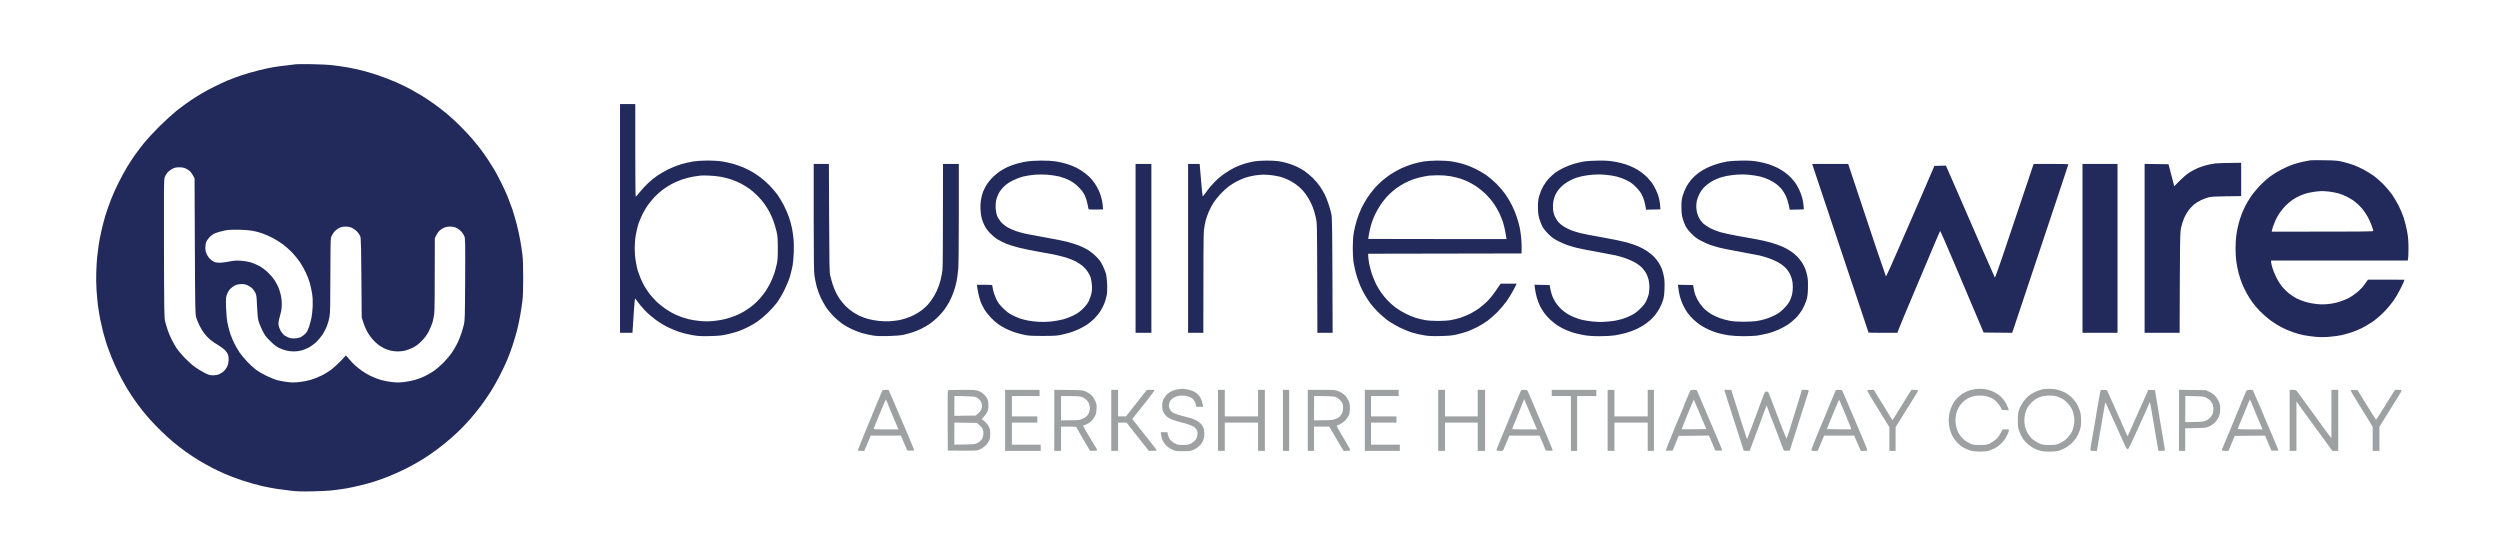
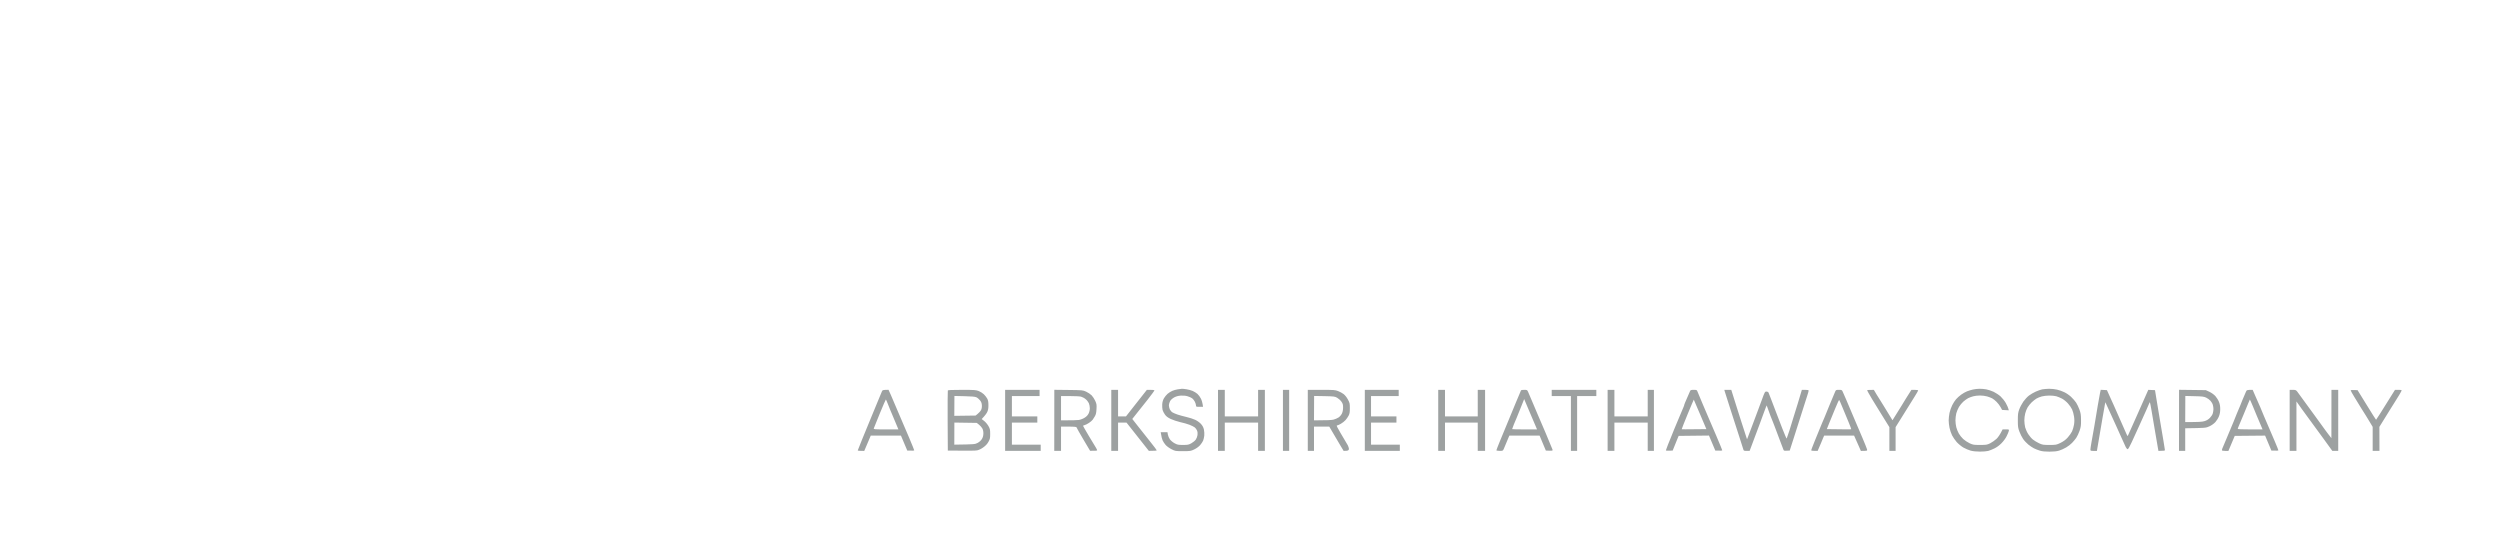
<svg xmlns="http://www.w3.org/2000/svg" width="234" height="52" viewBox="0 0 234 52" fill="none">
-   <path fill-rule="evenodd" clip-rule="evenodd" d="M29.125 6.006C29.907 6.016 30.774 6.059 31.186 6.112C31.577 6.159 32.175 6.244 32.508 6.302C32.841 6.365 33.411 6.482 33.776 6.571C34.141 6.656 34.854 6.868 35.362 7.037C35.869 7.206 36.646 7.507 37.079 7.698C37.518 7.888 38.147 8.195 38.48 8.38C38.813 8.565 39.299 8.85 39.563 9.009C39.828 9.173 40.319 9.506 40.657 9.744C40.996 9.987 41.529 10.399 41.847 10.664C42.158 10.923 42.713 11.435 43.078 11.8C43.443 12.165 43.945 12.699 44.193 12.99C44.442 13.281 44.806 13.735 45.007 13.994C45.203 14.254 45.509 14.698 45.694 14.973C45.874 15.247 46.138 15.665 46.276 15.898C46.413 16.13 46.693 16.654 46.894 17.061C47.1 17.468 47.375 18.06 47.507 18.383C47.634 18.705 47.835 19.239 47.951 19.572C48.062 19.905 48.247 20.54 48.363 20.973C48.474 21.412 48.627 22.11 48.702 22.533C48.776 22.956 48.865 23.548 48.902 23.855C48.945 24.193 48.971 25.023 48.971 25.996C48.971 26.969 48.945 27.799 48.902 28.137C48.865 28.444 48.776 29.036 48.702 29.459C48.627 29.882 48.501 30.511 48.411 30.86C48.321 31.209 48.141 31.827 48.009 32.234C47.877 32.642 47.65 33.26 47.507 33.609C47.364 33.958 47.047 34.635 46.799 35.116C46.556 35.597 46.159 36.3 45.916 36.676C45.678 37.051 45.266 37.648 45.007 37.992C44.743 38.341 44.341 38.843 44.114 39.102C43.887 39.367 43.517 39.769 43.295 39.996C43.073 40.223 42.613 40.662 42.269 40.963C41.931 41.265 41.334 41.746 40.948 42.037C40.568 42.322 39.955 42.745 39.59 42.972C39.225 43.2 38.528 43.591 38.031 43.845C37.534 44.093 36.762 44.442 36.313 44.617C35.864 44.791 35.256 45.008 34.965 45.098C34.675 45.188 34.093 45.346 33.67 45.447C33.248 45.547 32.687 45.669 32.428 45.711C32.169 45.759 31.63 45.833 31.239 45.88C30.827 45.933 29.976 45.981 29.231 45.991C28.248 46.012 27.762 45.997 27.222 45.928C26.831 45.88 26.261 45.806 25.954 45.764C25.647 45.722 25.018 45.6 24.553 45.5C24.088 45.394 23.253 45.161 22.704 44.976C22.154 44.796 21.414 44.516 21.065 44.363C20.716 44.21 20.156 43.945 19.823 43.771C19.49 43.596 18.941 43.29 18.608 43.089C18.275 42.888 17.73 42.528 17.397 42.29C17.064 42.053 16.541 41.645 16.235 41.392C15.928 41.133 15.41 40.673 15.093 40.355C14.771 40.043 14.321 39.578 14.089 39.319C13.851 39.055 13.513 38.653 13.328 38.42C13.143 38.188 12.82 37.759 12.614 37.469C12.413 37.178 12.075 36.665 11.874 36.332C11.673 35.999 11.325 35.354 11.097 34.904C10.875 34.455 10.558 33.752 10.4 33.345C10.241 32.938 10.035 32.372 9.945 32.092C9.855 31.806 9.723 31.352 9.654 31.087C9.586 30.818 9.464 30.299 9.39 29.935C9.316 29.57 9.221 28.988 9.173 28.639C9.131 28.29 9.068 27.624 9.036 27.159C9.004 26.694 8.988 25.932 9.01 25.467C9.025 25.002 9.062 24.373 9.094 24.066C9.126 23.759 9.189 23.262 9.232 22.956C9.274 22.649 9.39 22.047 9.491 21.608C9.586 21.174 9.765 20.492 9.887 20.101C10.008 19.71 10.241 19.054 10.4 18.647C10.558 18.24 10.875 17.537 11.103 17.087C11.325 16.638 11.684 15.982 11.895 15.633C12.107 15.284 12.44 14.772 12.635 14.497C12.831 14.222 13.211 13.72 13.481 13.386C13.751 13.053 14.39 12.361 14.903 11.848C15.415 11.34 16.145 10.674 16.525 10.367C16.906 10.066 17.487 9.638 17.82 9.416C18.153 9.194 18.639 8.887 18.898 8.734C19.157 8.581 19.67 8.306 20.035 8.126C20.399 7.941 20.954 7.682 21.277 7.544C21.599 7.407 22.212 7.179 22.651 7.031C23.084 6.889 23.824 6.677 24.289 6.566C24.754 6.45 25.352 6.323 25.61 6.281C25.869 6.238 26.44 6.164 26.879 6.117C27.312 6.069 27.693 6.022 27.724 6.011C27.756 6 28.385 5.995 29.125 6.006V6.006ZM15.664 16.162C15.569 16.278 15.452 16.479 15.41 16.611C15.341 16.818 15.331 17.69 15.347 23.273C15.362 29.115 15.373 29.729 15.452 30.067C15.505 30.273 15.606 30.627 15.685 30.86C15.759 31.093 15.928 31.5 16.055 31.759C16.187 32.023 16.404 32.398 16.536 32.605C16.673 32.806 17.011 33.207 17.291 33.503C17.572 33.794 18 34.175 18.243 34.349C18.491 34.524 18.893 34.772 19.136 34.894C19.527 35.095 19.628 35.127 19.929 35.127C20.156 35.132 20.352 35.095 20.51 35.026C20.642 34.968 20.833 34.852 20.933 34.762C21.034 34.672 21.176 34.487 21.25 34.344C21.335 34.17 21.382 33.969 21.398 33.741C21.409 33.514 21.393 33.324 21.335 33.186C21.292 33.07 21.16 32.88 21.049 32.763C20.933 32.647 20.642 32.435 20.399 32.287C20.156 32.145 19.823 31.917 19.665 31.785C19.506 31.648 19.258 31.389 19.115 31.198C18.972 31.013 18.766 30.67 18.655 30.437C18.544 30.204 18.412 29.871 18.359 29.697C18.275 29.406 18.264 28.877 18.238 23.035L18.211 16.691C18 16.284 17.857 16.093 17.757 16.009C17.656 15.924 17.482 15.813 17.366 15.76C17.228 15.697 17.027 15.66 16.784 15.66C16.483 15.66 16.361 15.686 16.129 15.803C15.97 15.887 15.759 16.046 15.664 16.162V16.162ZM31.229 21.772C31.118 21.914 31.007 22.131 30.975 22.258C30.943 22.401 30.922 23.691 30.922 25.827C30.922 28.571 30.906 29.253 30.843 29.633C30.8 29.887 30.695 30.278 30.605 30.506C30.52 30.728 30.335 31.093 30.193 31.309C30.05 31.526 29.78 31.849 29.596 32.023C29.41 32.197 29.088 32.43 28.887 32.536C28.681 32.642 28.364 32.769 28.174 32.811C27.983 32.858 27.677 32.895 27.487 32.895C27.296 32.895 26.99 32.858 26.8 32.811C26.609 32.769 26.303 32.657 26.113 32.562C25.869 32.446 25.632 32.261 25.288 31.917C24.865 31.5 24.775 31.373 24.538 30.886C24.39 30.58 24.226 30.178 24.183 29.988C24.131 29.781 24.083 29.247 24.057 28.639C24.025 27.778 24.004 27.603 23.909 27.423C23.851 27.307 23.734 27.133 23.65 27.037C23.565 26.937 23.364 26.794 23.206 26.72C22.994 26.62 22.83 26.588 22.598 26.588C22.402 26.588 22.186 26.63 22.043 26.694C21.911 26.747 21.71 26.889 21.588 27.006C21.456 27.133 21.329 27.334 21.255 27.529C21.139 27.831 21.134 27.894 21.16 28.771C21.181 29.411 21.224 29.877 21.303 30.278C21.366 30.601 21.493 31.061 21.578 31.309C21.668 31.558 21.831 31.949 21.953 32.182C22.069 32.414 22.286 32.784 22.429 33.001C22.577 33.218 22.904 33.609 23.153 33.868C23.401 34.122 23.755 34.45 23.946 34.598C24.136 34.741 24.575 35 24.923 35.169C25.272 35.343 25.748 35.534 25.98 35.592C26.213 35.65 26.641 35.729 26.932 35.761C27.328 35.809 27.598 35.809 28.015 35.761C28.322 35.729 28.787 35.639 29.046 35.565C29.31 35.491 29.759 35.317 30.05 35.174C30.341 35.037 30.769 34.778 31.001 34.603C31.234 34.429 31.641 34.053 31.9 33.778L32.376 33.266C32.825 33.805 33.089 34.074 33.248 34.212C33.406 34.349 33.691 34.577 33.882 34.714C34.072 34.846 34.442 35.068 34.701 35.195C34.965 35.322 35.393 35.486 35.652 35.565C35.917 35.639 36.376 35.724 36.683 35.761C37.1 35.809 37.375 35.809 37.793 35.761C38.099 35.729 38.559 35.639 38.823 35.565C39.088 35.491 39.489 35.338 39.722 35.227C39.955 35.121 40.335 34.904 40.568 34.746C40.8 34.593 41.218 34.233 41.498 33.958C41.773 33.678 42.142 33.239 42.317 32.975C42.491 32.716 42.724 32.309 42.835 32.076C42.946 31.843 43.105 31.452 43.184 31.204C43.268 30.955 43.374 30.574 43.427 30.358C43.511 30.003 43.522 29.565 43.538 26.144C43.554 22.538 43.548 22.311 43.459 22.099C43.406 21.973 43.279 21.782 43.178 21.671C43.078 21.56 42.883 21.407 42.734 21.338C42.534 21.243 42.386 21.211 42.127 21.211C41.898 21.211 41.704 21.248 41.545 21.322C41.413 21.38 41.228 21.507 41.128 21.597C41.033 21.692 40.895 21.888 40.827 22.031L40.7 22.295C40.7 27.524 40.678 29.094 40.647 29.353C40.615 29.602 40.541 29.972 40.483 30.173C40.42 30.379 40.261 30.759 40.129 31.018C39.939 31.378 39.78 31.595 39.458 31.923C39.141 32.245 38.934 32.398 38.639 32.541C38.422 32.647 38.099 32.774 37.925 32.816C37.751 32.858 37.444 32.895 37.238 32.895C37.032 32.895 36.725 32.858 36.551 32.816C36.376 32.769 36.117 32.679 35.969 32.61C35.827 32.541 35.562 32.383 35.388 32.25C35.214 32.118 34.949 31.859 34.801 31.674C34.648 31.489 34.442 31.182 34.342 30.992C34.236 30.802 34.088 30.437 34.003 30.173L33.855 29.697C33.803 22.581 33.797 22.279 33.707 22.084C33.654 21.967 33.522 21.782 33.417 21.666C33.311 21.555 33.105 21.407 32.957 21.338C32.761 21.243 32.603 21.211 32.344 21.211C32.064 21.211 31.937 21.243 31.71 21.359C31.525 21.454 31.355 21.602 31.229 21.772V21.772ZM20.579 21.687C20.367 21.745 20.103 21.835 19.998 21.893C19.887 21.946 19.702 22.094 19.591 22.221C19.474 22.348 19.348 22.538 19.305 22.639C19.258 22.739 19.226 22.977 19.221 23.167C19.221 23.426 19.252 23.585 19.348 23.797C19.422 23.955 19.575 24.167 19.691 24.267C19.807 24.373 19.982 24.489 20.077 24.526C20.167 24.563 20.389 24.595 20.563 24.595C20.738 24.595 21.123 24.547 21.425 24.484C21.847 24.399 22.08 24.378 22.492 24.399C22.788 24.415 23.195 24.479 23.417 24.542C23.634 24.605 24.004 24.753 24.231 24.875C24.474 25.007 24.812 25.25 25.045 25.467C25.267 25.673 25.552 26.006 25.69 26.207C25.822 26.413 25.996 26.747 26.081 26.948C26.16 27.154 26.261 27.492 26.303 27.704C26.345 27.91 26.377 28.243 26.377 28.444C26.377 28.639 26.356 28.93 26.324 29.089C26.292 29.247 26.218 29.549 26.16 29.75C26.081 30.003 26.054 30.204 26.07 30.384C26.086 30.532 26.165 30.775 26.25 30.934C26.334 31.087 26.488 31.283 26.588 31.367C26.689 31.447 26.895 31.552 27.037 31.605C27.222 31.669 27.407 31.69 27.645 31.669C27.883 31.653 28.063 31.605 28.227 31.51C28.359 31.436 28.544 31.283 28.639 31.172C28.739 31.05 28.861 30.802 28.935 30.569C29.003 30.352 29.104 29.982 29.151 29.75C29.199 29.517 29.252 29.031 29.268 28.666C29.284 28.211 29.268 27.841 29.21 27.476C29.167 27.185 29.067 26.736 28.993 26.472C28.919 26.213 28.75 25.768 28.618 25.494C28.486 25.219 28.242 24.79 28.079 24.542C27.915 24.299 27.587 23.897 27.355 23.648C27.122 23.405 26.731 23.056 26.483 22.871C26.234 22.686 25.806 22.417 25.531 22.274C25.256 22.131 24.828 21.941 24.58 21.856C24.331 21.766 23.93 21.655 23.681 21.608C23.428 21.56 22.889 21.512 22.439 21.502C22.006 21.491 21.493 21.502 21.303 21.528C21.113 21.56 20.785 21.629 20.579 21.687V21.687ZM217.569 14.999C218.594 15.015 218.8 15.031 219.287 15.147C219.593 15.221 220.042 15.353 220.291 15.443C220.539 15.538 220.967 15.729 221.242 15.877C221.517 16.025 221.934 16.278 222.162 16.442C222.394 16.606 222.801 16.96 223.06 17.225C223.325 17.489 223.689 17.917 223.874 18.176C224.059 18.436 224.339 18.911 224.503 19.229C224.667 19.551 224.889 20.085 225 20.418C225.106 20.751 225.248 21.338 225.317 21.713C225.407 22.237 225.433 22.612 225.433 23.273C225.433 23.754 225.417 24.198 225.365 24.383H212.574V24.505C212.574 24.568 212.622 24.801 212.68 25.018C212.744 25.235 212.907 25.652 213.05 25.943C213.193 26.234 213.436 26.625 213.589 26.815C213.742 27 214.023 27.281 214.213 27.434C214.403 27.593 214.736 27.809 214.953 27.926C215.169 28.037 215.566 28.19 215.825 28.269C216.089 28.343 216.549 28.433 216.855 28.46C217.252 28.502 217.569 28.497 217.965 28.454C218.325 28.417 218.716 28.333 219.075 28.211C219.382 28.105 219.773 27.942 219.947 27.836C220.122 27.735 220.407 27.534 220.581 27.397C220.756 27.259 220.994 27.027 221.115 26.889C221.232 26.747 221.401 26.53 221.639 26.176L225.047 26.181L225.016 26.302C225 26.366 224.847 26.704 224.672 27.053C224.498 27.402 224.197 27.915 224.001 28.19C223.805 28.465 223.399 28.941 223.092 29.247C222.764 29.575 222.331 29.94 222.035 30.141C221.76 30.326 221.327 30.58 221.073 30.707C220.814 30.834 220.386 31.013 220.122 31.103C219.852 31.193 219.429 31.309 219.181 31.367C218.933 31.42 218.436 31.489 218.071 31.521C217.59 31.563 217.231 31.568 216.739 31.526C216.364 31.494 215.857 31.42 215.603 31.367C215.344 31.315 214.91 31.193 214.636 31.098C214.361 31.008 213.885 30.802 213.579 30.648C213.272 30.49 212.786 30.189 212.495 29.972C212.204 29.755 211.766 29.369 211.517 29.11C211.269 28.851 210.936 28.46 210.783 28.243C210.629 28.026 210.402 27.656 210.275 27.423C210.149 27.191 209.964 26.799 209.858 26.551C209.757 26.302 209.615 25.864 209.535 25.573C209.461 25.282 209.366 24.806 209.324 24.515C209.282 24.225 209.245 23.654 209.245 23.247C209.245 22.84 209.282 22.268 209.324 21.978C209.366 21.687 209.461 21.216 209.535 20.936C209.609 20.651 209.742 20.238 209.826 20.022C209.916 19.805 210.064 19.466 210.164 19.271C210.259 19.07 210.492 18.684 210.677 18.409C210.862 18.134 211.243 17.674 211.517 17.383C211.792 17.098 212.22 16.712 212.469 16.527C212.717 16.342 213.193 16.051 213.526 15.877C213.859 15.707 214.334 15.491 214.583 15.406C214.831 15.321 215.27 15.2 215.561 15.136C215.851 15.078 216.163 15.02 216.248 15.004C216.337 14.994 216.929 14.988 217.569 14.999V14.999ZM215.904 18.092C215.772 18.123 215.502 18.224 215.296 18.314C215.095 18.398 214.773 18.573 214.583 18.7C214.393 18.827 214.097 19.081 213.917 19.265C213.742 19.451 213.494 19.752 213.367 19.942C213.24 20.133 213.071 20.429 212.992 20.603C212.913 20.778 212.818 21.026 212.77 21.158C212.728 21.291 212.68 21.46 212.659 21.544L212.627 21.687C221.575 21.687 222.141 21.676 222.141 21.608C222.141 21.565 222.067 21.333 221.982 21.095C221.892 20.852 221.734 20.503 221.628 20.312C221.528 20.122 221.337 19.837 221.216 19.678C221.094 19.519 220.877 19.281 220.735 19.149C220.592 19.017 220.37 18.832 220.238 18.742C220.106 18.652 219.826 18.494 219.62 18.388C219.408 18.282 219.059 18.15 218.853 18.092C218.642 18.039 218.267 17.965 218.018 17.933C217.77 17.907 217.437 17.88 217.278 17.886C217.12 17.891 216.797 17.923 216.565 17.96C216.332 17.997 216.036 18.055 215.904 18.092V18.092ZM58.035 9.738H59.462V14.074C59.462 16.458 59.478 18.409 59.504 18.409C59.526 18.409 59.695 18.219 59.885 17.981C60.075 17.743 60.419 17.367 60.651 17.151C60.884 16.934 61.275 16.617 61.523 16.442C61.772 16.273 62.237 16.003 62.554 15.845C62.876 15.686 63.41 15.48 63.743 15.374C64.076 15.274 64.599 15.158 64.906 15.11C65.223 15.062 65.804 15.025 66.254 15.025C66.698 15.025 67.279 15.062 67.575 15.105C67.866 15.152 68.341 15.258 68.632 15.337C68.923 15.422 69.361 15.581 69.61 15.686C69.858 15.792 70.212 15.972 70.403 16.083C70.593 16.194 70.936 16.426 71.169 16.596C71.401 16.77 71.787 17.108 72.03 17.357C72.268 17.6 72.601 17.991 72.77 18.224C72.934 18.457 73.209 18.911 73.373 19.229C73.537 19.551 73.753 20.059 73.859 20.365C73.96 20.672 74.081 21.105 74.123 21.333C74.171 21.555 74.234 21.983 74.266 22.284C74.303 22.591 74.314 23.162 74.298 23.617C74.282 24.056 74.229 24.611 74.187 24.859C74.139 25.108 74.033 25.557 73.944 25.864C73.849 26.186 73.626 26.731 73.415 27.159C73.214 27.566 72.892 28.1 72.707 28.349C72.522 28.597 72.136 29.025 71.845 29.3C71.56 29.575 71.148 29.924 70.931 30.072C70.714 30.226 70.323 30.458 70.059 30.59C69.8 30.722 69.393 30.902 69.16 30.987C68.928 31.071 68.452 31.204 68.103 31.283C67.564 31.41 67.316 31.436 66.465 31.457C65.604 31.479 65.366 31.463 64.8 31.367C64.436 31.304 63.891 31.172 63.585 31.071C63.278 30.966 62.771 30.754 62.448 30.596C62.131 30.437 61.618 30.12 61.312 29.887C61.005 29.66 60.567 29.274 60.34 29.031C60.112 28.787 59.822 28.439 59.695 28.259C59.568 28.074 59.452 27.931 59.436 27.942C59.425 27.947 59.378 28.476 59.33 29.115C59.288 29.755 59.24 30.474 59.198 31.151H58.035V9.738ZM64.853 16.537C64.578 16.585 64.113 16.707 63.822 16.807C63.532 16.907 63.093 17.098 62.845 17.235C62.596 17.367 62.216 17.616 61.999 17.78C61.782 17.944 61.439 18.256 61.238 18.467C61.042 18.684 60.762 19.028 60.62 19.229C60.472 19.435 60.25 19.815 60.123 20.074C59.996 20.339 59.832 20.73 59.758 20.947C59.684 21.164 59.578 21.623 59.515 21.967C59.446 22.364 59.409 22.818 59.409 23.247C59.409 23.67 59.446 24.119 59.515 24.505C59.573 24.828 59.652 25.203 59.695 25.335C59.737 25.467 59.843 25.763 59.938 25.996C60.028 26.229 60.197 26.572 60.308 26.762C60.419 26.953 60.62 27.259 60.757 27.45C60.9 27.64 61.19 27.973 61.412 28.19C61.634 28.412 62.041 28.74 62.316 28.925C62.591 29.11 62.971 29.332 63.162 29.417C63.352 29.506 63.638 29.623 63.796 29.681C63.955 29.734 64.266 29.824 64.483 29.882C64.7 29.94 65.165 30.009 65.514 30.046C65.989 30.088 66.306 30.088 66.782 30.046C67.131 30.014 67.633 29.929 67.892 29.861C68.156 29.792 68.558 29.66 68.79 29.57C69.023 29.485 69.414 29.29 69.663 29.142C69.911 28.994 70.276 28.735 70.477 28.571C70.677 28.407 70.979 28.116 71.137 27.926C71.301 27.735 71.534 27.439 71.655 27.265C71.771 27.09 71.978 26.736 72.11 26.472C72.237 26.213 72.406 25.805 72.48 25.573C72.554 25.34 72.659 24.949 72.712 24.701C72.786 24.352 72.807 24.018 72.802 23.22C72.802 22.374 72.781 22.099 72.691 21.687C72.628 21.412 72.49 20.947 72.385 20.656C72.273 20.365 72.094 19.963 71.978 19.757C71.861 19.556 71.655 19.234 71.523 19.044C71.391 18.853 71.1 18.52 70.878 18.303C70.662 18.081 70.329 17.796 70.138 17.664C69.948 17.531 69.615 17.325 69.398 17.204C69.182 17.087 68.764 16.907 68.473 16.807C68.183 16.707 67.718 16.585 67.443 16.543C67.168 16.495 66.692 16.448 66.386 16.437C66.079 16.421 65.725 16.421 65.593 16.432C65.461 16.442 65.128 16.49 64.853 16.537V16.537ZM97.436 15.031C97.944 15.025 98.493 15.057 98.811 15.105C99.101 15.147 99.577 15.258 99.868 15.348C100.158 15.438 100.576 15.602 100.792 15.718C101.009 15.829 101.353 16.051 101.553 16.204C101.754 16.352 102.045 16.622 102.193 16.797C102.341 16.971 102.547 17.267 102.653 17.457C102.759 17.648 102.896 17.933 102.954 18.092C103.012 18.25 103.097 18.536 103.139 18.726C103.181 18.917 103.224 19.192 103.25 19.599L102.579 19.614C102.071 19.62 101.897 19.609 101.881 19.562C101.871 19.525 101.828 19.302 101.786 19.07C101.744 18.837 101.627 18.483 101.532 18.277C101.4 18.012 101.242 17.796 100.951 17.51C100.66 17.22 100.433 17.05 100.105 16.881C99.852 16.749 99.439 16.596 99.154 16.522C98.879 16.453 98.377 16.379 98.044 16.352C97.69 16.326 97.193 16.326 96.855 16.352C96.538 16.379 96.046 16.453 95.772 16.522C95.47 16.601 95.069 16.754 94.767 16.907C94.418 17.087 94.17 17.262 93.948 17.484C93.752 17.674 93.557 17.939 93.457 18.145C93.361 18.335 93.261 18.62 93.229 18.779C93.198 18.938 93.182 19.26 93.192 19.493C93.208 19.741 93.266 20.037 93.33 20.207C93.393 20.365 93.557 20.624 93.694 20.783C93.837 20.942 94.101 21.158 94.292 21.269C94.482 21.38 94.852 21.544 95.111 21.634C95.375 21.724 95.803 21.84 96.062 21.893C96.326 21.951 97.156 22.105 97.912 22.237C98.668 22.369 99.572 22.549 99.92 22.639C100.269 22.734 100.755 22.887 101.004 22.988C101.252 23.088 101.622 23.268 101.823 23.389C102.029 23.511 102.373 23.786 102.595 24.008C102.906 24.32 103.044 24.51 103.213 24.859C103.335 25.108 103.472 25.451 103.52 25.626C103.567 25.8 103.615 26.255 103.631 26.63C103.646 27.122 103.636 27.423 103.578 27.688C103.535 27.894 103.435 28.227 103.356 28.428C103.276 28.634 103.107 28.951 102.986 29.142C102.864 29.332 102.611 29.639 102.426 29.824C102.241 30.009 101.934 30.262 101.744 30.389C101.553 30.511 101.221 30.696 101.004 30.797C100.787 30.897 100.454 31.034 100.264 31.093C100.074 31.156 99.683 31.262 99.392 31.325C98.932 31.426 98.705 31.442 97.595 31.442C96.554 31.442 96.247 31.426 95.877 31.341C95.629 31.288 95.238 31.188 95.005 31.114C94.773 31.04 94.392 30.886 94.159 30.77C93.927 30.654 93.594 30.458 93.42 30.331C93.245 30.21 92.933 29.929 92.733 29.718C92.526 29.501 92.262 29.163 92.141 28.957C92.019 28.756 91.871 28.454 91.808 28.296C91.744 28.137 91.649 27.815 91.596 27.582C91.543 27.349 91.485 27.048 91.438 26.657H92.151C92.542 26.657 92.865 26.667 92.865 26.683C92.865 26.699 92.902 26.895 92.949 27.122C92.992 27.344 93.129 27.73 93.245 27.979C93.42 28.338 93.546 28.512 93.89 28.851C94.186 29.147 94.44 29.337 94.714 29.48C94.931 29.596 95.28 29.744 95.481 29.813C95.687 29.882 96.031 29.972 96.247 30.009C96.464 30.051 96.892 30.104 97.198 30.12C97.51 30.141 98.007 30.13 98.335 30.099C98.657 30.067 99.154 29.982 99.445 29.908C99.751 29.834 100.185 29.67 100.475 29.522C100.851 29.337 101.067 29.184 101.353 28.904C101.596 28.666 101.791 28.417 101.897 28.206C101.987 28.021 102.098 27.714 102.145 27.518C102.204 27.265 102.225 27.027 102.204 26.71C102.188 26.461 102.135 26.144 102.093 25.996C102.05 25.853 101.923 25.594 101.812 25.43C101.701 25.261 101.479 25.018 101.321 24.886C101.162 24.753 100.877 24.568 100.687 24.468C100.496 24.367 100.105 24.214 99.815 24.119C99.524 24.029 99.011 23.897 98.678 23.828C98.345 23.759 97.632 23.627 97.093 23.537C96.554 23.442 95.793 23.289 95.401 23.189C95.01 23.093 94.477 22.924 94.212 22.824C93.953 22.718 93.573 22.528 93.367 22.401C93.166 22.279 92.844 22.009 92.653 21.809C92.447 21.592 92.241 21.306 92.141 21.09C92.045 20.894 91.929 20.598 91.887 20.434C91.845 20.265 91.792 19.916 91.776 19.651C91.755 19.366 91.771 19.006 91.808 18.753C91.845 18.52 91.934 18.166 92.008 17.96C92.088 17.759 92.257 17.426 92.394 17.22C92.526 17.019 92.791 16.707 92.976 16.532C93.161 16.358 93.457 16.12 93.631 16.009C93.805 15.892 94.117 15.723 94.318 15.628C94.524 15.533 94.905 15.396 95.164 15.321C95.428 15.247 95.856 15.152 96.115 15.11C96.379 15.068 96.971 15.036 97.436 15.031V15.031ZM118.514 15.031C118.91 15.025 119.423 15.052 119.65 15.084C119.872 15.115 120.258 15.2 120.506 15.274C120.755 15.343 121.125 15.48 121.325 15.575C121.532 15.665 121.875 15.861 122.092 16.003C122.308 16.151 122.663 16.448 122.885 16.664C123.107 16.881 123.408 17.241 123.556 17.457C123.698 17.674 123.899 18.007 123.994 18.198C124.09 18.388 124.243 18.779 124.343 19.07C124.438 19.361 124.56 19.778 124.608 19.995C124.692 20.36 124.703 20.846 124.734 31.151H123.307L123.292 26.012C123.276 20.883 123.276 20.867 123.154 20.339C123.091 20.048 122.964 19.62 122.874 19.387C122.784 19.154 122.604 18.779 122.467 18.552C122.335 18.325 122.092 17.991 121.928 17.812C121.764 17.632 121.458 17.362 121.241 17.214C121.024 17.066 120.686 16.87 120.48 16.781C120.279 16.691 119.967 16.585 119.793 16.537C119.618 16.495 119.291 16.432 119.069 16.405C118.841 16.374 118.482 16.347 118.276 16.347C118.064 16.347 117.673 16.384 117.414 16.426C117.155 16.469 116.759 16.564 116.542 16.638C116.326 16.712 115.956 16.876 115.723 16.997C115.491 17.124 115.158 17.331 114.983 17.468C114.809 17.6 114.486 17.896 114.27 18.123C114.053 18.356 113.752 18.721 113.609 18.938C113.466 19.154 113.26 19.535 113.155 19.784C113.044 20.032 112.911 20.423 112.848 20.656C112.79 20.889 112.716 21.306 112.684 21.581C112.652 21.877 112.631 23.929 112.631 31.151H111.204V15.343H112.288L112.415 16.834C112.483 17.658 112.552 18.346 112.573 18.372C112.589 18.393 112.748 18.203 112.922 17.949C113.096 17.69 113.45 17.267 113.715 17.003C113.99 16.728 114.412 16.379 114.719 16.178C115.01 15.982 115.427 15.744 115.644 15.644C115.861 15.543 116.241 15.401 116.489 15.321C116.738 15.247 117.129 15.152 117.362 15.11C117.594 15.068 118.112 15.031 118.514 15.031ZM134.538 15.031C135.019 15.031 135.553 15.057 135.886 15.11C136.193 15.158 136.679 15.263 136.97 15.353C137.26 15.438 137.762 15.633 138.08 15.792C138.402 15.945 138.872 16.226 139.137 16.405C139.396 16.59 139.824 16.96 140.088 17.22C140.347 17.484 140.712 17.912 140.897 18.171C141.081 18.436 141.356 18.895 141.51 19.202C141.668 19.509 141.88 20.022 141.98 20.339C142.086 20.661 142.207 21.1 142.25 21.317C142.292 21.534 142.355 21.978 142.387 22.295C142.419 22.617 142.44 23.067 142.413 23.723L128.064 23.749V23.95C128.064 24.055 128.101 24.362 128.143 24.621C128.191 24.886 128.307 25.335 128.402 25.626C128.503 25.917 128.677 26.345 128.793 26.577C128.91 26.81 129.121 27.17 129.264 27.37C129.406 27.577 129.676 27.904 129.866 28.105C130.051 28.306 130.384 28.602 130.601 28.766C130.818 28.93 131.235 29.189 131.526 29.337C131.817 29.485 132.25 29.67 132.493 29.744C132.731 29.818 133.133 29.919 133.392 29.961C133.651 30.009 134.168 30.04 134.591 30.04C135.014 30.04 135.532 30.009 135.796 29.961C136.05 29.919 136.452 29.818 136.695 29.744C136.933 29.665 137.329 29.501 137.577 29.38C137.826 29.253 138.206 29.025 138.423 28.872C138.64 28.719 139.015 28.396 139.258 28.153C139.507 27.899 139.855 27.466 140.458 26.551H141.964L141.673 27.122C141.51 27.434 141.219 27.91 141.023 28.185C140.828 28.46 140.442 28.914 140.167 29.2C139.892 29.48 139.464 29.855 139.216 30.035C138.967 30.215 138.539 30.479 138.264 30.617C137.99 30.759 137.583 30.939 137.366 31.018C137.149 31.098 136.721 31.219 136.415 31.293C135.965 31.399 135.669 31.431 134.882 31.452C134.105 31.473 133.783 31.463 133.323 31.389C133 31.341 132.504 31.23 132.213 31.14C131.922 31.055 131.378 30.834 130.997 30.648C130.617 30.458 130.099 30.146 129.835 29.951C129.576 29.75 129.169 29.401 128.936 29.163C128.704 28.925 128.408 28.587 128.275 28.407C128.143 28.232 127.927 27.899 127.789 27.672C127.652 27.45 127.43 27.016 127.303 26.71C127.171 26.403 126.991 25.88 126.907 25.547C126.822 25.213 126.722 24.748 126.685 24.515C126.648 24.283 126.616 23.691 126.621 23.194C126.621 22.586 126.653 22.126 126.716 21.766C126.764 21.476 126.885 20.968 126.986 20.645C127.086 20.318 127.277 19.815 127.409 19.535C127.541 19.25 127.8 18.79 127.979 18.515C128.164 18.24 128.466 17.838 128.651 17.627C128.836 17.415 129.158 17.098 129.359 16.923C129.565 16.749 129.919 16.474 130.152 16.321C130.384 16.162 130.823 15.919 131.129 15.771C131.436 15.628 131.933 15.438 132.239 15.348C132.546 15.258 133.011 15.147 133.27 15.11C133.529 15.068 134.105 15.036 134.538 15.031V15.031ZM133.164 16.543C132.932 16.585 132.541 16.696 132.292 16.781C132.044 16.865 131.663 17.034 131.447 17.151C131.23 17.272 130.897 17.479 130.707 17.611C130.516 17.743 130.183 18.034 129.967 18.25C129.75 18.467 129.401 18.895 129.2 19.202C129 19.509 128.746 19.958 128.64 20.207C128.534 20.455 128.397 20.825 128.339 21.026C128.275 21.232 128.191 21.613 128.143 21.872C128.101 22.136 128.064 22.353 128.064 22.364C128.064 22.369 130.976 22.374 134.538 22.374H141.013C140.965 22.068 140.918 21.787 140.87 21.555C140.828 21.322 140.727 20.952 140.659 20.735C140.585 20.519 140.437 20.159 140.336 19.942C140.231 19.726 140.014 19.345 139.845 19.096C139.681 18.848 139.348 18.446 139.105 18.203C138.862 17.96 138.471 17.637 138.238 17.484C138.006 17.331 137.683 17.14 137.525 17.061C137.366 16.982 137.044 16.844 136.811 16.759C136.579 16.675 136.119 16.559 135.796 16.5C135.395 16.432 134.988 16.4 134.554 16.405C134.195 16.411 133.835 16.426 133.746 16.437C133.661 16.448 133.397 16.495 133.164 16.543V16.543ZM149.644 15.031C150.299 15.025 150.679 15.052 151.123 15.131C151.446 15.184 151.916 15.3 152.165 15.385C152.413 15.47 152.767 15.617 152.957 15.713C153.148 15.808 153.454 15.998 153.644 16.136C153.835 16.278 154.083 16.495 154.205 16.622C154.321 16.749 154.49 16.945 154.58 17.061C154.67 17.177 154.828 17.442 154.929 17.642C155.029 17.849 155.151 18.118 155.193 18.25C155.235 18.383 155.299 18.62 155.33 18.779C155.362 18.938 155.394 19.192 155.415 19.599L154.067 19.625L154.041 19.429C154.025 19.318 153.972 19.075 153.925 18.885C153.877 18.695 153.766 18.398 153.676 18.224C153.581 18.028 153.37 17.753 153.121 17.505C152.815 17.198 152.614 17.045 152.27 16.876C152.022 16.754 151.604 16.596 151.345 16.532C151.086 16.463 150.595 16.384 150.262 16.358C149.887 16.321 149.443 16.321 149.099 16.347C148.793 16.374 148.38 16.432 148.174 16.474C147.973 16.516 147.688 16.59 147.54 16.638C147.397 16.691 147.144 16.797 146.985 16.876C146.827 16.955 146.568 17.119 146.409 17.235C146.256 17.357 146.034 17.563 145.917 17.706C145.801 17.843 145.653 18.081 145.584 18.224C145.516 18.372 145.431 18.642 145.394 18.832C145.357 19.044 145.341 19.329 145.363 19.572C145.389 19.847 145.442 20.069 145.547 20.286C145.632 20.46 145.78 20.693 145.88 20.809C145.981 20.92 146.203 21.1 146.377 21.206C146.552 21.317 146.848 21.47 147.038 21.544C147.228 21.618 147.609 21.74 147.884 21.809C148.158 21.883 149.099 22.062 149.971 22.216C150.843 22.369 151.853 22.575 152.217 22.676C152.582 22.776 153.079 22.945 153.327 23.051C153.576 23.157 153.946 23.358 154.147 23.49C154.353 23.622 154.633 23.849 154.775 23.992C154.918 24.135 155.13 24.394 155.241 24.568C155.352 24.743 155.494 25.018 155.552 25.176C155.616 25.335 155.7 25.657 155.743 25.89C155.801 26.197 155.817 26.514 155.796 27.027C155.78 27.561 155.743 27.836 155.653 28.111C155.589 28.317 155.452 28.634 155.352 28.824C155.246 29.015 155.066 29.3 154.939 29.459C154.818 29.617 154.59 29.861 154.432 29.993C154.273 30.125 154.03 30.315 153.882 30.41C153.74 30.511 153.401 30.691 153.142 30.818C152.883 30.939 152.439 31.098 152.165 31.172C151.89 31.246 151.435 31.341 151.16 31.389C150.849 31.436 150.309 31.468 149.749 31.468C149.067 31.468 148.676 31.442 148.217 31.362C147.873 31.299 147.387 31.182 147.133 31.098C146.874 31.008 146.52 30.865 146.34 30.775C146.155 30.685 145.875 30.521 145.717 30.416C145.558 30.31 145.278 30.083 145.088 29.908C144.903 29.734 144.649 29.448 144.527 29.274C144.401 29.099 144.226 28.809 144.136 28.629C144.046 28.444 143.914 28.09 143.84 27.836C143.766 27.577 143.687 27.207 143.629 26.651L145.056 26.683L145.093 26.948C145.114 27.096 145.183 27.381 145.252 27.582C145.315 27.788 145.479 28.121 145.611 28.322C145.748 28.528 145.991 28.814 146.15 28.957C146.314 29.105 146.573 29.3 146.731 29.39C146.885 29.485 147.165 29.628 147.355 29.702C147.545 29.781 147.868 29.882 148.069 29.935C148.275 29.988 148.713 30.056 149.046 30.093C149.416 30.136 149.871 30.146 150.209 30.12C150.516 30.104 150.954 30.051 151.187 30.014C151.419 29.972 151.779 29.882 151.98 29.813C152.186 29.744 152.529 29.596 152.746 29.485C153.015 29.343 153.269 29.152 153.544 28.877C153.829 28.597 153.993 28.38 154.104 28.137C154.194 27.947 154.295 27.667 154.326 27.518C154.358 27.365 154.384 27.064 154.384 26.858C154.384 26.646 154.347 26.334 154.305 26.17C154.263 26.001 154.162 25.737 154.088 25.589C154.009 25.436 153.814 25.176 153.65 25.018C153.475 24.849 153.179 24.637 152.931 24.51C152.698 24.389 152.318 24.225 152.085 24.151C151.853 24.071 151.472 23.96 151.24 23.907C151.007 23.855 150.198 23.701 149.443 23.564C148.687 23.432 147.841 23.262 147.566 23.194C147.292 23.125 146.885 23.003 146.668 22.929C146.451 22.85 146.06 22.676 145.796 22.538C145.442 22.358 145.22 22.195 144.924 21.898C144.686 21.666 144.453 21.375 144.358 21.185C144.268 21.01 144.136 20.677 144.073 20.445C143.983 20.117 143.957 19.879 143.951 19.387C143.951 18.885 143.978 18.663 144.073 18.33C144.136 18.097 144.29 17.722 144.411 17.494C144.533 17.267 144.776 16.923 144.95 16.733C145.125 16.543 145.41 16.284 145.584 16.157C145.759 16.035 146.092 15.84 146.324 15.723C146.557 15.607 146.985 15.438 147.276 15.348C147.566 15.258 148.021 15.152 148.28 15.11C148.539 15.068 149.152 15.036 149.644 15.031V15.031ZM163.068 15.031C163.723 15.025 164.104 15.052 164.548 15.131C164.87 15.184 165.341 15.3 165.589 15.385C165.837 15.47 166.191 15.617 166.382 15.713C166.572 15.808 166.879 15.998 167.069 16.136C167.259 16.278 167.508 16.495 167.629 16.622C167.745 16.749 167.914 16.945 168.004 17.061C168.094 17.177 168.263 17.468 168.385 17.711C168.501 17.949 168.649 18.34 168.707 18.584C168.76 18.821 168.818 19.149 168.839 19.599L167.518 19.63L167.423 19.165C167.37 18.911 167.249 18.536 167.148 18.33C167.053 18.129 166.884 17.849 166.768 17.711C166.657 17.574 166.45 17.373 166.302 17.256C166.16 17.14 165.859 16.955 165.642 16.849C165.425 16.738 165.029 16.596 164.77 16.527C164.511 16.463 164.019 16.384 163.686 16.358C163.311 16.321 162.867 16.321 162.524 16.347C162.217 16.374 161.805 16.432 161.599 16.474C161.398 16.516 161.112 16.59 160.964 16.638C160.822 16.691 160.568 16.797 160.409 16.876C160.251 16.955 160.008 17.108 159.87 17.214C159.728 17.32 159.532 17.494 159.432 17.605C159.331 17.711 159.167 17.954 159.067 18.145C158.972 18.335 158.861 18.615 158.829 18.769C158.797 18.917 158.771 19.165 158.771 19.308C158.771 19.456 158.797 19.699 158.829 19.852C158.861 20 158.951 20.249 159.025 20.392C159.099 20.54 159.268 20.762 159.4 20.894C159.537 21.026 159.839 21.232 160.066 21.354C160.298 21.476 160.727 21.645 161.017 21.729C161.308 21.814 162.032 21.973 162.629 22.078C163.226 22.184 164.035 22.332 164.426 22.401C164.817 22.47 165.436 22.612 165.8 22.718C166.165 22.824 166.651 22.998 166.884 23.109C167.116 23.215 167.449 23.4 167.624 23.522C167.798 23.638 168.057 23.849 168.2 23.992C168.343 24.135 168.554 24.394 168.665 24.568C168.776 24.743 168.919 25.018 168.977 25.176C169.035 25.335 169.119 25.647 169.167 25.864C169.225 26.154 169.241 26.456 169.225 27C169.204 27.608 169.172 27.815 169.061 28.163C168.982 28.396 168.813 28.771 168.681 28.999C168.549 29.221 168.284 29.57 168.089 29.765C167.888 29.966 167.576 30.231 167.386 30.358C167.196 30.485 166.815 30.696 166.54 30.823C166.265 30.955 165.779 31.13 165.457 31.209C165.134 31.288 164.69 31.378 164.469 31.41C164.241 31.442 163.67 31.468 163.2 31.468C162.687 31.468 162.117 31.431 161.784 31.383C161.477 31.336 161.028 31.241 160.779 31.167C160.531 31.098 160.14 30.95 159.907 30.839C159.675 30.733 159.342 30.548 159.167 30.432C158.993 30.321 158.702 30.083 158.512 29.908C158.327 29.734 158.073 29.448 157.947 29.274C157.825 29.099 157.64 28.777 157.534 28.56C157.434 28.343 157.302 27.984 157.244 27.767C157.18 27.55 157.112 27.207 157.053 26.651L158.48 26.683L158.523 26.974C158.544 27.133 158.618 27.418 158.681 27.608C158.75 27.799 158.919 28.127 159.062 28.343C159.21 28.56 159.448 28.846 159.601 28.978C159.749 29.11 160.013 29.305 160.182 29.406C160.351 29.506 160.695 29.67 160.949 29.765C161.208 29.855 161.636 29.977 161.905 30.025C162.222 30.083 162.672 30.114 163.211 30.114C163.66 30.114 164.22 30.083 164.453 30.046C164.685 30.009 165.066 29.919 165.298 29.845C165.531 29.771 165.911 29.617 166.144 29.496C166.445 29.343 166.683 29.168 166.968 28.883C167.212 28.639 167.423 28.364 167.507 28.19C167.587 28.031 167.687 27.767 167.729 27.608C167.772 27.45 167.809 27.117 167.809 26.868C167.809 26.604 167.772 26.297 167.724 26.128C167.677 25.969 167.576 25.721 167.502 25.573C167.428 25.43 167.238 25.176 167.074 25.018C166.9 24.849 166.604 24.637 166.355 24.51C166.123 24.389 165.742 24.225 165.51 24.151C165.277 24.071 164.897 23.96 164.664 23.907C164.432 23.855 163.623 23.701 162.867 23.564C162.111 23.432 161.266 23.262 160.991 23.194C160.716 23.125 160.309 23.003 160.092 22.929C159.876 22.85 159.485 22.676 159.22 22.538C158.866 22.358 158.644 22.195 158.348 21.898C158.11 21.666 157.878 21.37 157.783 21.185C157.688 21.01 157.561 20.677 157.497 20.445C157.413 20.127 157.381 19.863 157.381 19.387C157.376 18.88 157.402 18.668 157.497 18.33C157.561 18.097 157.714 17.722 157.836 17.494C157.957 17.267 158.2 16.923 158.375 16.733C158.549 16.543 158.834 16.284 159.009 16.162C159.183 16.035 159.516 15.84 159.749 15.723C159.981 15.607 160.409 15.438 160.7 15.348C160.991 15.258 161.445 15.152 161.704 15.11C161.963 15.068 162.576 15.036 163.068 15.031V15.031ZM209.773 15.237V18.356L208.389 18.372C207.279 18.388 206.935 18.409 206.681 18.483C206.507 18.531 206.211 18.642 206.021 18.732C205.83 18.821 205.55 18.991 205.392 19.112C205.239 19.234 204.995 19.488 204.853 19.678C204.71 19.868 204.52 20.201 204.43 20.418C204.335 20.635 204.213 21.031 204.155 21.291C204.049 21.75 204.044 21.941 204.012 31.151H200.736V15.343L202.971 15.369L203.51 17.431L204.012 16.923C204.287 16.643 204.694 16.294 204.911 16.157C205.128 16.019 205.498 15.824 205.73 15.723C205.963 15.628 206.343 15.501 206.576 15.443C206.808 15.39 207.168 15.321 207.368 15.295C207.575 15.274 208.198 15.247 209.773 15.237V15.237ZM76.163 15.343H77.585L77.606 20.381C77.622 24.743 77.638 25.462 77.707 25.784C77.754 25.991 77.86 26.355 77.934 26.604C78.013 26.852 78.151 27.196 78.24 27.37C78.325 27.545 78.494 27.831 78.61 28.005C78.732 28.179 78.97 28.465 79.144 28.645C79.324 28.819 79.62 29.068 79.81 29.195C80 29.321 80.296 29.491 80.471 29.57C80.645 29.654 80.989 29.776 81.237 29.85C81.486 29.919 81.951 30.009 82.268 30.04C82.59 30.072 83.05 30.088 83.298 30.067C83.547 30.051 83.89 30.009 84.065 29.982C84.239 29.956 84.572 29.871 84.805 29.792C85.037 29.718 85.407 29.565 85.624 29.448C85.841 29.332 86.152 29.136 86.311 29.009C86.469 28.888 86.707 28.671 86.834 28.528C86.961 28.386 87.162 28.127 87.278 27.952C87.4 27.778 87.585 27.439 87.696 27.201C87.807 26.958 87.955 26.53 88.029 26.25C88.097 25.964 88.182 25.531 88.214 25.282C88.245 25.002 88.266 23.067 88.266 15.343H89.746V19.905C89.746 22.596 89.725 24.743 89.694 25.15C89.662 25.531 89.588 26.075 89.53 26.366C89.472 26.657 89.339 27.122 89.234 27.397C89.133 27.672 88.964 28.052 88.858 28.243C88.753 28.433 88.562 28.74 88.43 28.93C88.298 29.12 88.013 29.454 87.791 29.67C87.574 29.887 87.215 30.183 86.998 30.331C86.781 30.474 86.422 30.68 86.205 30.786C85.989 30.892 85.619 31.04 85.386 31.114C85.153 31.188 84.784 31.288 84.567 31.336C84.313 31.394 83.822 31.436 83.193 31.452C82.448 31.473 82.088 31.463 81.686 31.399C81.396 31.352 80.947 31.251 80.682 31.177C80.423 31.098 79.995 30.939 79.731 30.812C79.472 30.691 79.076 30.469 78.859 30.321C78.642 30.167 78.278 29.861 78.05 29.633C77.823 29.406 77.516 29.041 77.363 28.824C77.215 28.608 76.983 28.19 76.84 27.899C76.703 27.608 76.528 27.143 76.454 26.868C76.38 26.593 76.285 26.139 76.243 25.864C76.179 25.451 76.163 24.489 76.163 20.355V15.343ZM106.289 15.343H107.769V31.151H106.289V15.343ZM169.622 15.343H172.988L173.855 17.944C174.331 19.377 175.118 21.74 175.604 23.194C176.096 24.648 176.508 25.853 176.524 25.874C176.54 25.901 177.063 24.759 177.676 23.337C178.295 21.92 179.008 20.27 179.267 19.678C179.526 19.081 179.959 18.081 180.229 17.457C180.504 16.828 180.8 16.141 181.059 15.528L182.132 15.501L182.258 15.776C182.327 15.929 182.829 17.077 183.374 18.33C183.918 19.578 184.441 20.778 184.536 21C184.632 21.216 185.155 22.417 185.699 23.67C186.244 24.917 186.703 25.959 186.719 25.98C186.74 25.996 187.036 25.187 187.375 24.182C187.713 23.173 188.521 20.767 190.35 15.343H191.978C192.871 15.343 193.601 15.358 193.601 15.38C193.601 15.401 192.422 18.959 188.342 31.151L185.667 31.124L185.334 30.331C185.149 29.892 184.822 29.12 184.605 28.613C184.388 28.1 183.633 26.313 182.919 24.632C182.211 22.956 181.614 21.597 181.598 21.618C181.577 21.639 181.402 22.041 181.207 22.506C181.011 22.972 180.784 23.506 180.705 23.696C180.62 23.881 180.076 25.182 179.489 26.577C178.902 27.968 178.316 29.364 178.184 29.67C178.057 29.972 177.872 30.432 177.586 31.151H176.239C175.499 31.151 174.891 31.14 174.896 31.13C174.901 31.124 173.792 27.809 172.433 23.77C171.08 19.731 169.891 16.178 169.796 15.882L169.622 15.343ZM194.922 15.343H198.199V31.151H194.922V15.343Z" fill="#22295B" />
-   <path fill-rule="evenodd" clip-rule="evenodd" d="M110.623 36.39C110.697 36.39 110.898 36.406 111.072 36.438C111.247 36.464 111.5 36.533 111.643 36.596C111.78 36.655 111.976 36.782 112.082 36.871C112.187 36.967 112.335 37.162 112.404 37.31C112.478 37.453 112.552 37.686 112.605 38.077H112.272C111.96 38.077 111.944 38.072 111.944 37.945C111.944 37.871 111.897 37.717 111.838 37.601C111.78 37.485 111.669 37.342 111.585 37.279C111.506 37.22 111.31 37.136 111.151 37.088C110.966 37.035 110.739 37.014 110.517 37.03C110.285 37.046 110.089 37.099 109.909 37.194C109.746 37.284 109.603 37.411 109.529 37.532C109.465 37.643 109.413 37.823 109.407 37.929C109.407 38.04 109.45 38.214 109.497 38.32C109.55 38.426 109.661 38.553 109.751 38.606C109.841 38.658 110.052 38.748 110.227 38.806C110.401 38.865 110.771 38.965 111.046 39.029C111.321 39.092 111.691 39.208 111.865 39.293C112.045 39.372 112.272 39.536 112.399 39.668C112.552 39.837 112.631 39.98 112.684 40.192C112.721 40.361 112.737 40.604 112.721 40.773C112.705 40.932 112.652 41.149 112.61 41.249C112.568 41.349 112.441 41.54 112.33 41.667C112.208 41.804 111.992 41.963 111.786 42.063C111.453 42.222 111.421 42.227 110.729 42.227C110.01 42.227 110.01 42.227 109.645 42.042C109.444 41.942 109.201 41.762 109.101 41.646C109 41.529 108.873 41.339 108.821 41.223C108.768 41.106 108.71 40.884 108.641 40.456H109.275L109.312 40.678C109.333 40.805 109.418 41.001 109.497 41.117C109.587 41.239 109.772 41.397 109.936 41.487C110.2 41.63 110.274 41.646 110.729 41.646C111.188 41.646 111.257 41.63 111.516 41.487C111.675 41.397 111.86 41.244 111.928 41.143C111.997 41.043 112.071 40.852 112.087 40.72C112.108 40.567 112.092 40.419 112.045 40.303C112.002 40.202 111.912 40.07 111.838 40.012C111.764 39.949 111.537 39.837 111.336 39.758C111.136 39.679 110.739 39.568 110.464 39.51C110.19 39.446 109.788 39.314 109.576 39.214C109.296 39.076 109.154 38.97 109.037 38.801C108.947 38.68 108.847 38.484 108.815 38.368C108.789 38.251 108.773 38.013 108.784 37.839C108.799 37.627 108.852 37.442 108.942 37.284C109.016 37.152 109.169 36.967 109.28 36.866C109.397 36.766 109.592 36.639 109.724 36.586C109.857 36.528 110.079 36.464 110.227 36.443C110.369 36.417 110.549 36.396 110.623 36.39V36.39ZM185.276 36.39C185.451 36.385 185.736 36.411 185.911 36.443C186.085 36.475 186.397 36.575 186.598 36.67C186.798 36.766 187.094 36.961 187.253 37.104C187.406 37.247 187.628 37.522 187.739 37.717C187.856 37.918 187.961 38.151 188.025 38.405L187.396 38.368L187.253 38.103C187.174 37.955 187.005 37.739 186.878 37.612C186.751 37.485 186.566 37.337 186.466 37.284C186.365 37.231 186.148 37.152 185.99 37.104C185.831 37.056 185.53 37.02 185.329 37.02C185.128 37.02 184.838 37.051 184.695 37.093C184.547 37.13 184.336 37.21 184.219 37.268C184.103 37.331 183.902 37.474 183.77 37.59C183.638 37.707 183.458 37.929 183.363 38.082C183.268 38.241 183.157 38.51 183.109 38.685C183.067 38.859 183.03 39.155 183.03 39.346C183.03 39.536 183.067 39.827 183.109 39.991C183.152 40.16 183.257 40.424 183.342 40.572C183.427 40.726 183.612 40.958 183.754 41.09C183.892 41.217 184.161 41.397 184.351 41.487C184.674 41.635 184.732 41.646 185.329 41.646C185.921 41.646 185.985 41.635 186.281 41.492C186.455 41.402 186.714 41.223 186.862 41.085C187.015 40.942 187.195 40.699 187.443 40.192H187.745C188.051 40.192 188.051 40.192 188.025 40.334C188.009 40.419 187.919 40.636 187.824 40.821C187.729 41.022 187.523 41.302 187.338 41.487C187.137 41.693 186.894 41.868 186.677 41.973C186.487 42.069 186.228 42.169 186.096 42.206C185.963 42.243 185.62 42.27 185.329 42.27C184.991 42.27 184.674 42.238 184.457 42.18C184.267 42.127 183.96 42 183.77 41.889C183.58 41.778 183.3 41.545 183.146 41.376C182.998 41.202 182.798 40.921 182.713 40.747C182.628 40.572 182.517 40.255 182.475 40.044C182.433 39.837 182.396 39.52 182.396 39.346C182.396 39.171 182.433 38.854 182.475 38.643C182.517 38.436 182.634 38.109 182.729 37.924C182.819 37.739 182.983 37.485 183.088 37.368C183.189 37.247 183.405 37.056 183.564 36.94C183.722 36.824 183.966 36.686 184.114 36.628C184.256 36.57 184.51 36.496 184.669 36.459C184.827 36.422 185.102 36.39 185.276 36.39V36.39ZM191.804 36.39C192.02 36.39 192.353 36.422 192.543 36.47C192.734 36.512 193.035 36.618 193.215 36.708C193.4 36.792 193.685 36.988 193.849 37.141C194.018 37.3 194.229 37.543 194.325 37.686C194.42 37.828 194.557 38.124 194.636 38.341C194.758 38.674 194.779 38.828 194.784 39.319C194.79 39.822 194.769 39.959 194.647 40.324C194.568 40.556 194.425 40.852 194.335 40.985C194.245 41.117 194.071 41.323 193.949 41.45C193.833 41.577 193.579 41.773 193.389 41.883C193.199 41.995 192.903 42.127 192.728 42.18C192.512 42.243 192.232 42.275 191.83 42.275C191.418 42.275 191.159 42.248 190.932 42.18C190.757 42.127 190.509 42.032 190.377 41.963C190.244 41.899 190.007 41.736 189.848 41.609C189.689 41.476 189.468 41.244 189.362 41.085C189.251 40.927 189.098 40.62 189.018 40.403C188.886 40.049 188.87 39.938 188.87 39.346C188.87 38.77 188.886 38.637 189.002 38.315C189.076 38.109 189.251 37.786 189.388 37.585C189.526 37.39 189.763 37.136 189.911 37.025C190.065 36.908 190.35 36.739 190.546 36.655C190.747 36.565 191.016 36.47 191.153 36.443C191.296 36.417 191.587 36.396 191.804 36.39V36.39ZM190.614 37.305C190.498 37.374 190.297 37.532 190.165 37.659C190.033 37.786 189.864 37.998 189.785 38.13C189.705 38.262 189.605 38.51 189.563 38.685C189.515 38.859 189.478 39.155 189.478 39.346C189.478 39.536 189.515 39.832 189.557 40.007C189.605 40.181 189.732 40.467 189.848 40.641C189.959 40.816 190.155 41.043 190.281 41.143C190.408 41.244 190.662 41.397 190.852 41.487C191.175 41.635 191.233 41.646 191.83 41.646C192.454 41.646 192.47 41.64 192.861 41.455C193.146 41.312 193.336 41.175 193.537 40.953C193.696 40.779 193.875 40.52 193.944 40.377C194.013 40.229 194.097 39.943 194.129 39.742C194.171 39.478 194.171 39.261 194.129 38.986C194.103 38.78 194.018 38.479 193.949 38.325C193.881 38.177 193.706 37.918 193.558 37.76C193.416 37.601 193.172 37.4 193.014 37.316C192.855 37.231 192.607 37.13 192.464 37.088C192.316 37.051 192.02 37.02 191.804 37.025C191.587 37.025 191.275 37.062 191.116 37.104C190.958 37.146 190.731 37.236 190.614 37.305ZM83.166 36.486L83.388 36.977C83.504 37.247 83.8 37.934 84.038 38.5C84.276 39.066 84.503 39.599 84.546 39.689C84.583 39.774 84.831 40.356 85.095 40.969C85.354 41.587 85.571 42.121 85.571 42.148C85.571 42.18 85.434 42.195 84.921 42.174L84.329 40.773H81.501L81.443 40.916C81.417 41.001 81.279 41.323 80.894 42.206L80.587 42.201C80.423 42.201 80.286 42.185 80.286 42.158C80.286 42.137 80.466 41.683 80.688 41.143C80.909 40.604 81.168 39.975 81.264 39.742C81.359 39.51 81.523 39.118 81.623 38.87C81.723 38.621 81.956 38.061 82.136 37.627C82.315 37.189 82.495 36.755 82.537 36.66C82.601 36.501 82.622 36.491 83.166 36.486ZM81.787 40.096C81.766 40.186 81.85 40.192 82.928 40.192H84.091C83.753 39.393 83.6 39.018 83.526 38.843C83.457 38.669 83.367 38.452 83.325 38.368C83.288 38.283 83.187 38.024 83.098 37.797C83.013 37.575 82.928 37.39 82.918 37.39C82.902 37.39 82.648 37.976 82.352 38.696C82.056 39.42 81.803 40.049 81.787 40.096V40.096ZM90.037 36.491C91.221 36.491 91.353 36.501 91.612 36.602C91.76 36.66 91.977 36.797 92.088 36.903C92.199 37.009 92.341 37.194 92.405 37.31C92.489 37.469 92.516 37.622 92.516 37.918C92.521 38.209 92.489 38.378 92.41 38.553C92.352 38.685 92.209 38.886 91.887 39.224L92.119 39.404C92.246 39.504 92.426 39.716 92.516 39.874C92.664 40.133 92.68 40.213 92.68 40.615C92.68 41.016 92.664 41.096 92.521 41.349C92.41 41.55 92.267 41.709 92.045 41.868C91.845 42.016 91.633 42.116 91.464 42.153C91.311 42.185 90.671 42.201 88.716 42.174L88.7 39.399C88.695 37.871 88.7 36.591 88.716 36.554C88.732 36.507 89.049 36.491 90.037 36.491V36.491ZM89.323 38.923L91.321 38.896C91.638 38.643 91.771 38.489 91.823 38.389C91.887 38.267 91.913 38.124 91.903 37.939C91.892 37.739 91.85 37.622 91.728 37.469C91.638 37.358 91.485 37.226 91.385 37.183C91.247 37.125 90.946 37.099 90.264 37.083L89.334 37.062L89.323 38.923ZM89.323 41.619C91.226 41.593 91.258 41.587 91.517 41.45C91.691 41.349 91.823 41.228 91.913 41.08C92.008 40.916 92.04 40.773 92.045 40.562C92.045 40.366 92.008 40.213 91.94 40.091C91.882 39.991 91.744 39.837 91.633 39.748L91.427 39.584L89.329 39.552L89.323 41.619ZM94.08 36.491H97.304V37.072H94.714V38.976H97.093V39.557H94.714V41.619H97.41V42.201H94.08V36.491ZM98.684 36.486L100.015 36.501C101.342 36.517 101.347 36.517 101.664 36.66C101.839 36.739 102.071 36.898 102.177 37.004C102.283 37.115 102.436 37.347 102.515 37.522C102.642 37.807 102.658 37.881 102.632 38.288C102.616 38.627 102.579 38.791 102.489 38.949C102.42 39.066 102.325 39.219 102.278 39.282C102.23 39.351 102.077 39.489 101.929 39.584C101.786 39.679 101.601 39.774 101.522 39.79C101.442 39.806 101.374 39.837 101.374 39.859C101.379 39.885 101.617 40.303 101.913 40.8C102.204 41.291 102.505 41.788 102.574 41.894C102.642 42.005 102.695 42.116 102.695 42.148C102.695 42.18 102.552 42.201 102.034 42.195L101.416 41.154C101.078 40.583 100.787 40.07 100.771 40.017C100.745 39.938 100.66 39.927 99.313 39.927V42.201H98.678L98.684 36.486ZM99.313 39.346C100.401 39.346 100.835 39.33 100.977 39.309C101.125 39.288 101.363 39.198 101.506 39.108C101.691 38.997 101.807 38.875 101.892 38.711C101.966 38.558 102.008 38.378 102.008 38.209C102.008 38.061 101.966 37.849 101.913 37.733C101.86 37.617 101.723 37.442 101.606 37.353C101.495 37.257 101.3 37.157 101.178 37.125C101.051 37.093 100.581 37.072 100.132 37.072H99.313V39.346ZM104.016 36.491H104.651V38.976H105.391L105.57 38.748C105.665 38.627 105.977 38.23 106.263 37.865C106.548 37.502 106.909 37.044 107.346 36.491H107.69C107.88 36.491 108.044 36.507 108.06 36.528C108.07 36.549 107.779 36.951 107.409 37.421C107.04 37.892 106.569 38.484 105.982 39.214L106.416 39.769C106.654 40.07 107.172 40.726 107.568 41.223C107.964 41.714 108.282 42.137 108.266 42.158C108.255 42.18 108.086 42.201 107.531 42.201L105.443 39.557H104.651V42.201H104.016V36.491ZM114.005 36.491H114.64V38.976H117.758V36.491H118.392V42.201H117.758V39.557H114.64V42.201H114.005V36.491ZM120.083 36.491H120.665V42.201H120.083V36.491ZM122.409 36.491H123.677C124.856 36.491 124.967 36.496 125.252 36.607C125.416 36.67 125.649 36.797 125.765 36.887C125.887 36.983 126.056 37.189 126.161 37.39C126.336 37.707 126.346 37.765 126.346 38.209C126.346 38.6 126.325 38.722 126.23 38.907C126.161 39.034 126.035 39.219 125.939 39.325C125.844 39.43 125.649 39.584 125.501 39.668C125.358 39.753 125.194 39.822 125.147 39.822C125.073 39.822 125.147 39.975 125.469 40.52C125.696 40.905 126.003 41.423 126.151 41.672C126.294 41.92 126.405 42.137 126.394 42.158C126.383 42.18 126.235 42.201 125.765 42.206L125.469 41.714C125.305 41.445 125.004 40.932 124.417 39.927H122.99V42.201H122.409V36.491ZM122.99 39.346C124.222 39.346 124.666 39.319 124.819 39.277C124.962 39.24 125.178 39.15 125.295 39.071C125.416 38.986 125.543 38.838 125.606 38.701C125.675 38.553 125.712 38.362 125.712 38.146C125.712 37.871 125.691 37.786 125.554 37.59C125.464 37.464 125.284 37.305 125.157 37.231C124.935 37.104 124.867 37.099 123.963 37.078L123.001 37.062L122.99 39.346ZM127.747 36.491H130.918V37.072H128.328V38.976H130.707V39.557H128.328V41.619H131.024V42.201H127.747V36.491ZM134.618 36.491H135.252V38.976H138.317V36.491H139.004V42.201H138.317V39.557H135.252V42.201H134.618V36.491ZM142.667 36.491C142.937 36.491 142.947 36.496 143.032 36.686C143.079 36.797 143.254 37.21 143.423 37.601C143.587 37.992 143.798 38.495 143.893 38.711C143.988 38.928 144.342 39.748 144.675 40.535C145.008 41.318 145.294 42.016 145.315 42.079C145.347 42.195 145.336 42.201 144.691 42.174L144.105 40.773H141.277L141.203 40.942C141.161 41.038 141.06 41.27 140.986 41.461C140.907 41.651 140.807 41.894 140.759 42.005C140.669 42.201 140.669 42.201 140.368 42.201C140.199 42.201 140.061 42.174 140.061 42.148C140.061 42.116 140.209 41.746 140.384 41.312C140.564 40.884 140.791 40.334 140.891 40.086C140.992 39.837 141.155 39.446 141.251 39.214C141.346 38.981 141.631 38.288 141.885 37.68C142.139 37.067 142.355 36.554 142.371 36.528C142.382 36.507 142.519 36.491 142.667 36.491V36.491ZM142.355 38.124C142.191 38.547 142.012 38.992 141.959 39.108C141.906 39.224 141.79 39.504 141.695 39.732C141.605 39.954 141.531 40.155 141.536 40.165C141.536 40.181 142.065 40.192 142.704 40.192H143.867C143.455 39.229 143.264 38.78 143.18 38.579C143.095 38.373 142.942 38.013 142.841 37.781L142.662 37.353L142.355 38.124ZM145.241 36.491H149.416V37.072H147.619V42.201H147.038V37.072H145.241V36.491ZM150.473 36.491H151.108V38.976H154.226V36.491H154.807V42.201H154.226V39.557H151.108V42.201H150.473V36.491ZM158.533 36.491C158.803 36.491 158.829 36.501 158.877 36.633C158.908 36.718 159.125 37.231 159.358 37.786C159.596 38.336 159.855 38.944 159.934 39.134C160.018 39.325 160.335 40.065 160.642 40.784C160.949 41.508 161.202 42.116 161.202 42.148C161.202 42.18 161.065 42.195 160.552 42.174L159.96 40.768L157.122 40.8L156.99 41.117C156.916 41.291 156.789 41.598 156.562 42.174L156.239 42.185C156.049 42.195 155.922 42.18 155.928 42.148C155.933 42.121 156.017 41.889 156.118 41.63C156.218 41.376 156.34 41.069 156.398 40.942C156.451 40.821 156.498 40.71 156.498 40.694C156.498 40.678 156.588 40.445 156.705 40.176C156.816 39.911 157.038 39.393 157.186 39.029C157.339 38.664 157.508 38.267 157.561 38.14C157.614 38.019 157.656 37.908 157.645 37.892C157.64 37.881 157.746 37.612 157.888 37.3C158.026 36.983 158.163 36.676 158.19 36.607C158.232 36.507 158.28 36.491 158.533 36.491V36.491ZM157.407 40.176C157.413 40.186 157.936 40.186 158.57 40.176L159.717 40.165C159.268 39.097 159.115 38.743 159.088 38.685C159.062 38.627 158.93 38.315 158.792 37.998C158.66 37.675 158.544 37.411 158.539 37.405C158.533 37.395 158.274 38.013 157.957 38.78C157.645 39.541 157.397 40.17 157.407 40.176V40.176ZM161.398 36.491H162.048L162.291 37.268C162.423 37.702 162.576 38.183 162.629 38.341C162.682 38.5 162.851 39.023 162.999 39.504C163.152 39.986 163.327 40.541 163.522 41.117L163.596 40.932C163.639 40.831 163.834 40.319 164.025 39.795C164.22 39.272 164.432 38.701 164.5 38.526C164.569 38.352 164.749 37.86 164.907 37.432C165.177 36.686 165.198 36.649 165.335 36.649C165.425 36.649 165.499 36.686 165.531 36.739C165.552 36.792 165.663 37.072 165.774 37.363C165.885 37.654 166.075 38.151 166.197 38.473C166.318 38.791 166.593 39.51 166.81 40.07C167.027 40.63 167.217 41.069 167.233 41.048C167.249 41.027 167.36 40.699 167.481 40.324C167.597 39.943 167.782 39.351 167.888 39.002C167.994 38.653 168.163 38.119 168.258 37.812C168.353 37.506 168.485 37.083 168.654 36.491H168.972C169.215 36.491 169.289 36.507 169.289 36.57C169.289 36.612 169.22 36.856 169.135 37.109C169.051 37.368 168.861 37.966 168.707 38.447C168.559 38.928 168.39 39.452 168.337 39.61C168.284 39.769 168.115 40.292 167.967 40.773C167.819 41.254 167.655 41.762 167.518 42.174L167.238 42.185C166.979 42.201 166.958 42.19 166.916 42.053C166.889 41.973 166.72 41.529 166.54 41.064C166.361 40.599 166.165 40.086 166.112 39.927C166.054 39.769 165.985 39.589 165.959 39.531C165.933 39.473 165.822 39.198 165.716 38.923C165.615 38.648 165.489 38.315 165.362 37.945L165.282 38.13C165.24 38.23 165.14 38.505 165.055 38.738C164.976 38.97 164.828 39.372 164.727 39.636C164.632 39.896 164.373 40.583 163.766 42.201H163.485C163.221 42.201 163.205 42.195 163.163 42.026C163.131 41.936 162.957 41.381 162.772 40.8C162.582 40.218 162.212 39.076 161.953 38.262C161.688 37.448 161.456 36.718 161.435 36.633L161.398 36.491ZM172.121 36.491C172.407 36.491 172.407 36.496 172.502 36.718C172.56 36.84 172.698 37.167 172.819 37.442C172.935 37.723 173.237 38.42 173.48 39.002C173.728 39.584 174.109 40.483 174.331 41.001C174.553 41.519 174.743 42 174.759 42.069C174.785 42.201 174.775 42.201 174.177 42.206L173.998 41.794C173.897 41.566 173.755 41.244 173.543 40.773H170.742L170.652 40.974C170.605 41.08 170.509 41.302 170.451 41.461C170.388 41.624 170.288 41.857 170.134 42.201H169.844C169.685 42.201 169.542 42.185 169.532 42.164C169.516 42.143 169.664 41.757 169.849 41.302C170.039 40.852 170.245 40.34 170.314 40.165C170.383 39.991 170.483 39.742 170.541 39.61C170.605 39.483 170.7 39.256 170.758 39.108C170.816 38.965 171.043 38.405 171.265 37.865C171.487 37.331 171.709 36.803 171.757 36.692C171.836 36.496 171.847 36.491 172.121 36.491V36.491ZM171.212 39.61L170.99 40.165C172.735 40.192 173.253 40.192 173.268 40.181C173.29 40.176 173.184 39.88 173.036 39.531C172.888 39.182 172.639 38.579 172.476 38.183C172.317 37.791 172.169 37.453 172.148 37.437C172.132 37.416 171.963 37.77 171.778 38.23C171.588 38.685 171.334 39.309 171.212 39.61V39.61ZM175.393 36.491L175.652 36.93C175.8 37.167 175.959 37.427 176.006 37.495C176.054 37.569 176.186 37.786 176.302 37.971C176.418 38.161 176.656 38.547 177.137 39.335L177.481 38.785C177.671 38.479 177.914 38.082 178.03 37.902C178.141 37.723 178.3 37.469 178.374 37.337C178.453 37.21 178.606 36.967 178.908 36.491H179.225C179.399 36.491 179.542 36.517 179.542 36.544C179.542 36.575 179.394 36.829 179.214 37.115C179.04 37.4 178.564 38.161 177.428 39.98V42.201H176.846V39.98L176.413 39.282C176.175 38.896 175.927 38.5 175.863 38.394C175.8 38.294 175.515 37.839 175.24 37.379C174.96 36.919 174.748 36.533 174.764 36.517C174.785 36.507 174.933 36.491 175.393 36.491V36.491ZM196.629 36.486L197.21 36.517L197.496 37.152C197.654 37.501 197.813 37.86 197.855 37.945C197.892 38.035 198.072 38.436 198.252 38.843C198.431 39.251 198.658 39.763 198.754 39.98C198.849 40.202 198.976 40.488 199.034 40.615C199.087 40.747 199.15 40.831 199.161 40.8C199.176 40.773 199.324 40.44 199.494 40.059C199.657 39.684 199.885 39.182 199.99 38.949C200.101 38.717 200.387 38.072 201.079 36.491L201.708 36.517L201.824 37.231C201.888 37.627 202.036 38.532 202.157 39.24C202.279 39.954 202.437 40.884 202.506 41.302C202.575 41.725 202.638 42.1 202.638 42.137C202.638 42.18 202.543 42.201 202.03 42.206L201.993 42.005C201.972 41.894 201.861 41.233 201.74 40.535C201.618 39.837 201.465 38.912 201.391 38.473C201.317 38.04 201.248 37.67 201.232 37.654C201.222 37.643 201.19 37.691 201.164 37.76C201.137 37.834 201.01 38.13 200.878 38.42C200.746 38.711 200.455 39.356 200.233 39.848C200.011 40.345 199.694 41.043 199.525 41.397C199.34 41.809 199.198 42.047 199.15 42.047C199.108 42.047 199.023 41.958 198.97 41.846C198.917 41.736 198.722 41.312 198.542 40.905C198.362 40.498 198.13 39.991 198.03 39.769C197.929 39.552 197.67 38.986 197.062 37.649L197.02 37.849C196.994 37.961 196.893 38.542 196.793 39.134C196.692 39.732 196.529 40.667 196.27 42.206H195.963C195.678 42.201 195.662 42.195 195.662 42.069C195.662 42 195.709 41.693 195.762 41.397C195.82 41.101 195.942 40.414 196.032 39.874C196.122 39.34 196.264 38.484 196.349 37.971C196.433 37.464 196.529 36.924 196.566 36.766L196.629 36.486ZM203.96 36.486L206.465 36.517L206.808 36.676C207.014 36.776 207.226 36.93 207.363 37.078C207.479 37.21 207.633 37.453 207.696 37.617C207.781 37.828 207.812 38.029 207.812 38.288C207.812 38.547 207.781 38.748 207.696 38.96C207.633 39.129 207.479 39.372 207.363 39.504C207.226 39.652 207.014 39.806 206.808 39.901C206.47 40.059 206.449 40.059 204.536 40.086V42.201H203.954L203.96 36.486ZM204.536 39.504C205.83 39.51 206.126 39.483 206.333 39.42C206.539 39.362 206.692 39.266 206.845 39.118C206.972 38.986 207.088 38.812 207.12 38.685C207.152 38.569 207.178 38.394 207.178 38.288C207.178 38.188 207.157 38.013 207.125 37.908C207.099 37.797 206.999 37.622 206.903 37.517C206.808 37.411 206.623 37.273 206.491 37.215C206.29 37.12 206.121 37.099 205.402 37.083L204.546 37.062L204.536 39.504ZM210.851 36.491L211.11 37.088C211.253 37.416 211.465 37.892 211.576 38.146C211.686 38.399 211.776 38.621 211.776 38.632C211.776 38.648 211.834 38.785 211.903 38.939C211.972 39.092 212.157 39.515 212.305 39.874C212.458 40.239 212.738 40.89 212.923 41.318C213.108 41.746 213.256 42.121 213.256 42.148C213.256 42.18 213.124 42.195 212.601 42.174L212.014 40.773L209.171 40.8L208.579 42.206H208.278C208.045 42.201 207.971 42.185 207.971 42.121C207.971 42.079 208.019 41.942 208.077 41.82C208.135 41.693 208.304 41.297 208.452 40.932C208.605 40.572 208.758 40.202 208.795 40.112C208.832 40.028 208.954 39.742 209.06 39.478C209.165 39.219 209.303 38.886 209.356 38.738C209.414 38.595 209.509 38.373 209.562 38.251C209.62 38.124 209.668 38.013 209.668 38.003C209.668 37.987 209.768 37.733 209.895 37.432C210.027 37.136 210.164 36.797 210.212 36.692C210.291 36.496 210.302 36.491 210.851 36.491V36.491ZM210.444 37.723C210.37 37.902 210.185 38.352 210.038 38.711C209.884 39.076 209.694 39.536 209.609 39.732C209.525 39.927 209.451 40.112 209.451 40.139C209.451 40.176 209.874 40.192 210.614 40.192H211.776C211.544 39.642 211.364 39.219 211.227 38.896C211.089 38.579 210.936 38.199 210.878 38.05C210.825 37.908 210.735 37.696 210.682 37.59L210.587 37.395L210.444 37.723ZM214.313 36.491H214.604C214.868 36.491 214.905 36.507 215.027 36.66C215.095 36.755 215.328 37.072 215.539 37.363C215.756 37.654 216.237 38.315 216.612 38.833C216.993 39.356 217.442 39.975 217.616 40.218C217.791 40.456 217.997 40.736 218.219 41.011L218.224 36.491H218.858V42.201H218.304L217.527 41.127C217.099 40.541 216.427 39.621 216.031 39.081C215.635 38.542 215.228 37.982 214.947 37.575V42.201H214.313V36.491ZM220.666 36.517L221.522 37.902C221.987 38.664 222.384 39.288 222.4 39.293C222.415 39.293 222.817 38.664 224.17 36.491H224.461C224.619 36.486 224.767 36.501 224.789 36.517C224.815 36.533 224.709 36.739 224.561 36.977C224.413 37.22 224.239 37.501 224.175 37.601C224.107 37.702 223.959 37.939 223.842 38.13C223.726 38.32 223.42 38.806 222.711 39.954L222.717 42.201H222.082V39.954L221.813 39.504C221.665 39.256 221.491 38.97 221.427 38.87C221.358 38.77 221.173 38.468 221.01 38.209C220.851 37.945 220.56 37.479 220.37 37.162C220.18 36.85 220.021 36.57 220.021 36.538C220.027 36.507 220.148 36.491 220.666 36.517V36.517Z" fill="#9DA1A1" />
+   <path fill-rule="evenodd" clip-rule="evenodd" d="M110.623 36.39C110.697 36.39 110.898 36.406 111.072 36.438C111.247 36.464 111.5 36.533 111.643 36.596C111.78 36.655 111.976 36.782 112.082 36.871C112.187 36.967 112.335 37.162 112.404 37.31C112.478 37.453 112.552 37.686 112.605 38.077H112.272C111.96 38.077 111.944 38.072 111.944 37.945C111.944 37.871 111.897 37.717 111.838 37.601C111.78 37.485 111.669 37.342 111.585 37.279C111.506 37.22 111.31 37.136 111.151 37.088C110.966 37.035 110.739 37.014 110.517 37.03C110.285 37.046 110.089 37.099 109.909 37.194C109.746 37.284 109.603 37.411 109.529 37.532C109.465 37.643 109.413 37.823 109.407 37.929C109.407 38.04 109.45 38.214 109.497 38.32C109.55 38.426 109.661 38.553 109.751 38.606C109.841 38.658 110.052 38.748 110.227 38.806C110.401 38.865 110.771 38.965 111.046 39.029C111.321 39.092 111.691 39.208 111.865 39.293C112.045 39.372 112.272 39.536 112.399 39.668C112.552 39.837 112.631 39.98 112.684 40.192C112.721 40.361 112.737 40.604 112.721 40.773C112.705 40.932 112.652 41.149 112.61 41.249C112.568 41.349 112.441 41.54 112.33 41.667C112.208 41.804 111.992 41.963 111.786 42.063C111.453 42.222 111.421 42.227 110.729 42.227C110.01 42.227 110.01 42.227 109.645 42.042C109.444 41.942 109.201 41.762 109.101 41.646C109 41.529 108.873 41.339 108.821 41.223C108.768 41.106 108.71 40.884 108.641 40.456H109.275L109.312 40.678C109.333 40.805 109.418 41.001 109.497 41.117C109.587 41.239 109.772 41.397 109.936 41.487C110.2 41.63 110.274 41.646 110.729 41.646C111.188 41.646 111.257 41.63 111.516 41.487C111.675 41.397 111.86 41.244 111.928 41.143C111.997 41.043 112.071 40.852 112.087 40.72C112.108 40.567 112.092 40.419 112.045 40.303C112.002 40.202 111.912 40.07 111.838 40.012C111.764 39.949 111.537 39.837 111.336 39.758C111.136 39.679 110.739 39.568 110.464 39.51C110.19 39.446 109.788 39.314 109.576 39.214C109.296 39.076 109.154 38.97 109.037 38.801C108.947 38.68 108.847 38.484 108.815 38.368C108.789 38.251 108.773 38.013 108.784 37.839C108.799 37.627 108.852 37.442 108.942 37.284C109.016 37.152 109.169 36.967 109.28 36.866C109.397 36.766 109.592 36.639 109.724 36.586C109.857 36.528 110.079 36.464 110.227 36.443C110.369 36.417 110.549 36.396 110.623 36.39V36.39ZM185.276 36.39C185.451 36.385 185.736 36.411 185.911 36.443C186.085 36.475 186.397 36.575 186.598 36.67C186.798 36.766 187.094 36.961 187.253 37.104C187.406 37.247 187.628 37.522 187.739 37.717C187.856 37.918 187.961 38.151 188.025 38.405L187.396 38.368L187.253 38.103C187.174 37.955 187.005 37.739 186.878 37.612C186.751 37.485 186.566 37.337 186.466 37.284C186.365 37.231 186.148 37.152 185.99 37.104C185.831 37.056 185.53 37.02 185.329 37.02C185.128 37.02 184.838 37.051 184.695 37.093C184.547 37.13 184.336 37.21 184.219 37.268C184.103 37.331 183.902 37.474 183.77 37.59C183.638 37.707 183.458 37.929 183.363 38.082C183.268 38.241 183.157 38.51 183.109 38.685C183.067 38.859 183.03 39.155 183.03 39.346C183.03 39.536 183.067 39.827 183.109 39.991C183.152 40.16 183.257 40.424 183.342 40.572C183.427 40.726 183.612 40.958 183.754 41.09C183.892 41.217 184.161 41.397 184.351 41.487C184.674 41.635 184.732 41.646 185.329 41.646C185.921 41.646 185.985 41.635 186.281 41.492C186.455 41.402 186.714 41.223 186.862 41.085C187.015 40.942 187.195 40.699 187.443 40.192H187.745C188.051 40.192 188.051 40.192 188.025 40.334C188.009 40.419 187.919 40.636 187.824 40.821C187.729 41.022 187.523 41.302 187.338 41.487C187.137 41.693 186.894 41.868 186.677 41.973C186.487 42.069 186.228 42.169 186.096 42.206C185.963 42.243 185.62 42.27 185.329 42.27C184.991 42.27 184.674 42.238 184.457 42.18C184.267 42.127 183.96 42 183.77 41.889C183.58 41.778 183.3 41.545 183.146 41.376C182.998 41.202 182.798 40.921 182.713 40.747C182.628 40.572 182.517 40.255 182.475 40.044C182.433 39.837 182.396 39.52 182.396 39.346C182.396 39.171 182.433 38.854 182.475 38.643C182.517 38.436 182.634 38.109 182.729 37.924C182.819 37.739 182.983 37.485 183.088 37.368C183.189 37.247 183.405 37.056 183.564 36.94C183.722 36.824 183.966 36.686 184.114 36.628C184.256 36.57 184.51 36.496 184.669 36.459C184.827 36.422 185.102 36.39 185.276 36.39V36.39ZM191.804 36.39C192.02 36.39 192.353 36.422 192.543 36.47C192.734 36.512 193.035 36.618 193.215 36.708C193.4 36.792 193.685 36.988 193.849 37.141C194.018 37.3 194.229 37.543 194.325 37.686C194.42 37.828 194.557 38.124 194.636 38.341C194.758 38.674 194.779 38.828 194.784 39.319C194.79 39.822 194.769 39.959 194.647 40.324C194.568 40.556 194.425 40.852 194.335 40.985C194.245 41.117 194.071 41.323 193.949 41.45C193.833 41.577 193.579 41.773 193.389 41.883C193.199 41.995 192.903 42.127 192.728 42.18C192.512 42.243 192.232 42.275 191.83 42.275C191.418 42.275 191.159 42.248 190.932 42.18C190.757 42.127 190.509 42.032 190.377 41.963C190.244 41.899 190.007 41.736 189.848 41.609C189.689 41.476 189.468 41.244 189.362 41.085C189.251 40.927 189.098 40.62 189.018 40.403C188.886 40.049 188.87 39.938 188.87 39.346C188.87 38.77 188.886 38.637 189.002 38.315C189.076 38.109 189.251 37.786 189.388 37.585C189.526 37.39 189.763 37.136 189.911 37.025C190.065 36.908 190.35 36.739 190.546 36.655C190.747 36.565 191.016 36.47 191.153 36.443C191.296 36.417 191.587 36.396 191.804 36.39V36.39ZM190.614 37.305C190.498 37.374 190.297 37.532 190.165 37.659C190.033 37.786 189.864 37.998 189.785 38.13C189.705 38.262 189.605 38.51 189.563 38.685C189.515 38.859 189.478 39.155 189.478 39.346C189.478 39.536 189.515 39.832 189.557 40.007C189.605 40.181 189.732 40.467 189.848 40.641C189.959 40.816 190.155 41.043 190.281 41.143C190.408 41.244 190.662 41.397 190.852 41.487C191.175 41.635 191.233 41.646 191.83 41.646C192.454 41.646 192.47 41.64 192.861 41.455C193.146 41.312 193.336 41.175 193.537 40.953C193.696 40.779 193.875 40.52 193.944 40.377C194.013 40.229 194.097 39.943 194.129 39.742C194.171 39.478 194.171 39.261 194.129 38.986C194.103 38.78 194.018 38.479 193.949 38.325C193.881 38.177 193.706 37.918 193.558 37.76C193.416 37.601 193.172 37.4 193.014 37.316C192.855 37.231 192.607 37.13 192.464 37.088C192.316 37.051 192.02 37.02 191.804 37.025C191.587 37.025 191.275 37.062 191.116 37.104C190.958 37.146 190.731 37.236 190.614 37.305ZM83.166 36.486L83.388 36.977C83.504 37.247 83.8 37.934 84.038 38.5C84.276 39.066 84.503 39.599 84.546 39.689C84.583 39.774 84.831 40.356 85.095 40.969C85.354 41.587 85.571 42.121 85.571 42.148C85.571 42.18 85.434 42.195 84.921 42.174L84.329 40.773H81.501L81.443 40.916C81.417 41.001 81.279 41.323 80.894 42.206L80.587 42.201C80.423 42.201 80.286 42.185 80.286 42.158C80.286 42.137 80.466 41.683 80.688 41.143C80.909 40.604 81.168 39.975 81.264 39.742C81.359 39.51 81.523 39.118 81.623 38.87C81.723 38.621 81.956 38.061 82.136 37.627C82.315 37.189 82.495 36.755 82.537 36.66C82.601 36.501 82.622 36.491 83.166 36.486ZM81.787 40.096C81.766 40.186 81.85 40.192 82.928 40.192H84.091C83.753 39.393 83.6 39.018 83.526 38.843C83.457 38.669 83.367 38.452 83.325 38.368C83.288 38.283 83.187 38.024 83.098 37.797C83.013 37.575 82.928 37.39 82.918 37.39C82.902 37.39 82.648 37.976 82.352 38.696C82.056 39.42 81.803 40.049 81.787 40.096V40.096ZM90.037 36.491C91.221 36.491 91.353 36.501 91.612 36.602C91.76 36.66 91.977 36.797 92.088 36.903C92.199 37.009 92.341 37.194 92.405 37.31C92.489 37.469 92.516 37.622 92.516 37.918C92.521 38.209 92.489 38.378 92.41 38.553C92.352 38.685 92.209 38.886 91.887 39.224L92.119 39.404C92.246 39.504 92.426 39.716 92.516 39.874C92.664 40.133 92.68 40.213 92.68 40.615C92.68 41.016 92.664 41.096 92.521 41.349C92.41 41.55 92.267 41.709 92.045 41.868C91.845 42.016 91.633 42.116 91.464 42.153C91.311 42.185 90.671 42.201 88.716 42.174L88.7 39.399C88.695 37.871 88.7 36.591 88.716 36.554C88.732 36.507 89.049 36.491 90.037 36.491V36.491ZM89.323 38.923L91.321 38.896C91.638 38.643 91.771 38.489 91.823 38.389C91.887 38.267 91.913 38.124 91.903 37.939C91.892 37.739 91.85 37.622 91.728 37.469C91.638 37.358 91.485 37.226 91.385 37.183C91.247 37.125 90.946 37.099 90.264 37.083L89.334 37.062L89.323 38.923ZM89.323 41.619C91.226 41.593 91.258 41.587 91.517 41.45C91.691 41.349 91.823 41.228 91.913 41.08C92.008 40.916 92.04 40.773 92.045 40.562C92.045 40.366 92.008 40.213 91.94 40.091C91.882 39.991 91.744 39.837 91.633 39.748L91.427 39.584L89.329 39.552L89.323 41.619ZM94.08 36.491H97.304V37.072H94.714V38.976H97.093V39.557H94.714V41.619H97.41V42.201H94.08V36.491ZM98.684 36.486L100.015 36.501C101.342 36.517 101.347 36.517 101.664 36.66C101.839 36.739 102.071 36.898 102.177 37.004C102.283 37.115 102.436 37.347 102.515 37.522C102.642 37.807 102.658 37.881 102.632 38.288C102.616 38.627 102.579 38.791 102.489 38.949C102.42 39.066 102.325 39.219 102.278 39.282C102.23 39.351 102.077 39.489 101.929 39.584C101.786 39.679 101.601 39.774 101.522 39.79C101.442 39.806 101.374 39.837 101.374 39.859C101.379 39.885 101.617 40.303 101.913 40.8C102.204 41.291 102.505 41.788 102.574 41.894C102.642 42.005 102.695 42.116 102.695 42.148C102.695 42.18 102.552 42.201 102.034 42.195L101.416 41.154C101.078 40.583 100.787 40.07 100.771 40.017C100.745 39.938 100.66 39.927 99.313 39.927V42.201H98.678L98.684 36.486ZM99.313 39.346C100.401 39.346 100.835 39.33 100.977 39.309C101.125 39.288 101.363 39.198 101.506 39.108C101.691 38.997 101.807 38.875 101.892 38.711C101.966 38.558 102.008 38.378 102.008 38.209C102.008 38.061 101.966 37.849 101.913 37.733C101.86 37.617 101.723 37.442 101.606 37.353C101.495 37.257 101.3 37.157 101.178 37.125C101.051 37.093 100.581 37.072 100.132 37.072H99.313V39.346ZM104.016 36.491H104.651V38.976H105.391L105.57 38.748C105.665 38.627 105.977 38.23 106.263 37.865C106.548 37.502 106.909 37.044 107.346 36.491H107.69C107.88 36.491 108.044 36.507 108.06 36.528C108.07 36.549 107.779 36.951 107.409 37.421C107.04 37.892 106.569 38.484 105.982 39.214L106.416 39.769C106.654 40.07 107.172 40.726 107.568 41.223C107.964 41.714 108.282 42.137 108.266 42.158C108.255 42.18 108.086 42.201 107.531 42.201L105.443 39.557H104.651V42.201H104.016V36.491ZM114.005 36.491H114.64V38.976H117.758V36.491H118.392V42.201H117.758V39.557H114.64V42.201H114.005V36.491ZM120.083 36.491H120.665V42.201H120.083V36.491ZM122.409 36.491H123.677C124.856 36.491 124.967 36.496 125.252 36.607C125.416 36.67 125.649 36.797 125.765 36.887C125.887 36.983 126.056 37.189 126.161 37.39C126.336 37.707 126.346 37.765 126.346 38.209C126.346 38.6 126.325 38.722 126.23 38.907C126.161 39.034 126.035 39.219 125.939 39.325C125.844 39.43 125.649 39.584 125.501 39.668C125.358 39.753 125.194 39.822 125.147 39.822C125.073 39.822 125.147 39.975 125.469 40.52C125.696 40.905 126.003 41.423 126.151 41.672C126.383 42.18 126.235 42.201 125.765 42.206L125.469 41.714C125.305 41.445 125.004 40.932 124.417 39.927H122.99V42.201H122.409V36.491ZM122.99 39.346C124.222 39.346 124.666 39.319 124.819 39.277C124.962 39.24 125.178 39.15 125.295 39.071C125.416 38.986 125.543 38.838 125.606 38.701C125.675 38.553 125.712 38.362 125.712 38.146C125.712 37.871 125.691 37.786 125.554 37.59C125.464 37.464 125.284 37.305 125.157 37.231C124.935 37.104 124.867 37.099 123.963 37.078L123.001 37.062L122.99 39.346ZM127.747 36.491H130.918V37.072H128.328V38.976H130.707V39.557H128.328V41.619H131.024V42.201H127.747V36.491ZM134.618 36.491H135.252V38.976H138.317V36.491H139.004V42.201H138.317V39.557H135.252V42.201H134.618V36.491ZM142.667 36.491C142.937 36.491 142.947 36.496 143.032 36.686C143.079 36.797 143.254 37.21 143.423 37.601C143.587 37.992 143.798 38.495 143.893 38.711C143.988 38.928 144.342 39.748 144.675 40.535C145.008 41.318 145.294 42.016 145.315 42.079C145.347 42.195 145.336 42.201 144.691 42.174L144.105 40.773H141.277L141.203 40.942C141.161 41.038 141.06 41.27 140.986 41.461C140.907 41.651 140.807 41.894 140.759 42.005C140.669 42.201 140.669 42.201 140.368 42.201C140.199 42.201 140.061 42.174 140.061 42.148C140.061 42.116 140.209 41.746 140.384 41.312C140.564 40.884 140.791 40.334 140.891 40.086C140.992 39.837 141.155 39.446 141.251 39.214C141.346 38.981 141.631 38.288 141.885 37.68C142.139 37.067 142.355 36.554 142.371 36.528C142.382 36.507 142.519 36.491 142.667 36.491V36.491ZM142.355 38.124C142.191 38.547 142.012 38.992 141.959 39.108C141.906 39.224 141.79 39.504 141.695 39.732C141.605 39.954 141.531 40.155 141.536 40.165C141.536 40.181 142.065 40.192 142.704 40.192H143.867C143.455 39.229 143.264 38.78 143.18 38.579C143.095 38.373 142.942 38.013 142.841 37.781L142.662 37.353L142.355 38.124ZM145.241 36.491H149.416V37.072H147.619V42.201H147.038V37.072H145.241V36.491ZM150.473 36.491H151.108V38.976H154.226V36.491H154.807V42.201H154.226V39.557H151.108V42.201H150.473V36.491ZM158.533 36.491C158.803 36.491 158.829 36.501 158.877 36.633C158.908 36.718 159.125 37.231 159.358 37.786C159.596 38.336 159.855 38.944 159.934 39.134C160.018 39.325 160.335 40.065 160.642 40.784C160.949 41.508 161.202 42.116 161.202 42.148C161.202 42.18 161.065 42.195 160.552 42.174L159.96 40.768L157.122 40.8L156.99 41.117C156.916 41.291 156.789 41.598 156.562 42.174L156.239 42.185C156.049 42.195 155.922 42.18 155.928 42.148C155.933 42.121 156.017 41.889 156.118 41.63C156.218 41.376 156.34 41.069 156.398 40.942C156.451 40.821 156.498 40.71 156.498 40.694C156.498 40.678 156.588 40.445 156.705 40.176C156.816 39.911 157.038 39.393 157.186 39.029C157.339 38.664 157.508 38.267 157.561 38.14C157.614 38.019 157.656 37.908 157.645 37.892C157.64 37.881 157.746 37.612 157.888 37.3C158.026 36.983 158.163 36.676 158.19 36.607C158.232 36.507 158.28 36.491 158.533 36.491V36.491ZM157.407 40.176C157.413 40.186 157.936 40.186 158.57 40.176L159.717 40.165C159.268 39.097 159.115 38.743 159.088 38.685C159.062 38.627 158.93 38.315 158.792 37.998C158.66 37.675 158.544 37.411 158.539 37.405C158.533 37.395 158.274 38.013 157.957 38.78C157.645 39.541 157.397 40.17 157.407 40.176V40.176ZM161.398 36.491H162.048L162.291 37.268C162.423 37.702 162.576 38.183 162.629 38.341C162.682 38.5 162.851 39.023 162.999 39.504C163.152 39.986 163.327 40.541 163.522 41.117L163.596 40.932C163.639 40.831 163.834 40.319 164.025 39.795C164.22 39.272 164.432 38.701 164.5 38.526C164.569 38.352 164.749 37.86 164.907 37.432C165.177 36.686 165.198 36.649 165.335 36.649C165.425 36.649 165.499 36.686 165.531 36.739C165.552 36.792 165.663 37.072 165.774 37.363C165.885 37.654 166.075 38.151 166.197 38.473C166.318 38.791 166.593 39.51 166.81 40.07C167.027 40.63 167.217 41.069 167.233 41.048C167.249 41.027 167.36 40.699 167.481 40.324C167.597 39.943 167.782 39.351 167.888 39.002C167.994 38.653 168.163 38.119 168.258 37.812C168.353 37.506 168.485 37.083 168.654 36.491H168.972C169.215 36.491 169.289 36.507 169.289 36.57C169.289 36.612 169.22 36.856 169.135 37.109C169.051 37.368 168.861 37.966 168.707 38.447C168.559 38.928 168.39 39.452 168.337 39.61C168.284 39.769 168.115 40.292 167.967 40.773C167.819 41.254 167.655 41.762 167.518 42.174L167.238 42.185C166.979 42.201 166.958 42.19 166.916 42.053C166.889 41.973 166.72 41.529 166.54 41.064C166.361 40.599 166.165 40.086 166.112 39.927C166.054 39.769 165.985 39.589 165.959 39.531C165.933 39.473 165.822 39.198 165.716 38.923C165.615 38.648 165.489 38.315 165.362 37.945L165.282 38.13C165.24 38.23 165.14 38.505 165.055 38.738C164.976 38.97 164.828 39.372 164.727 39.636C164.632 39.896 164.373 40.583 163.766 42.201H163.485C163.221 42.201 163.205 42.195 163.163 42.026C163.131 41.936 162.957 41.381 162.772 40.8C162.582 40.218 162.212 39.076 161.953 38.262C161.688 37.448 161.456 36.718 161.435 36.633L161.398 36.491ZM172.121 36.491C172.407 36.491 172.407 36.496 172.502 36.718C172.56 36.84 172.698 37.167 172.819 37.442C172.935 37.723 173.237 38.42 173.48 39.002C173.728 39.584 174.109 40.483 174.331 41.001C174.553 41.519 174.743 42 174.759 42.069C174.785 42.201 174.775 42.201 174.177 42.206L173.998 41.794C173.897 41.566 173.755 41.244 173.543 40.773H170.742L170.652 40.974C170.605 41.08 170.509 41.302 170.451 41.461C170.388 41.624 170.288 41.857 170.134 42.201H169.844C169.685 42.201 169.542 42.185 169.532 42.164C169.516 42.143 169.664 41.757 169.849 41.302C170.039 40.852 170.245 40.34 170.314 40.165C170.383 39.991 170.483 39.742 170.541 39.61C170.605 39.483 170.7 39.256 170.758 39.108C170.816 38.965 171.043 38.405 171.265 37.865C171.487 37.331 171.709 36.803 171.757 36.692C171.836 36.496 171.847 36.491 172.121 36.491V36.491ZM171.212 39.61L170.99 40.165C172.735 40.192 173.253 40.192 173.268 40.181C173.29 40.176 173.184 39.88 173.036 39.531C172.888 39.182 172.639 38.579 172.476 38.183C172.317 37.791 172.169 37.453 172.148 37.437C172.132 37.416 171.963 37.77 171.778 38.23C171.588 38.685 171.334 39.309 171.212 39.61V39.61ZM175.393 36.491L175.652 36.93C175.8 37.167 175.959 37.427 176.006 37.495C176.054 37.569 176.186 37.786 176.302 37.971C176.418 38.161 176.656 38.547 177.137 39.335L177.481 38.785C177.671 38.479 177.914 38.082 178.03 37.902C178.141 37.723 178.3 37.469 178.374 37.337C178.453 37.21 178.606 36.967 178.908 36.491H179.225C179.399 36.491 179.542 36.517 179.542 36.544C179.542 36.575 179.394 36.829 179.214 37.115C179.04 37.4 178.564 38.161 177.428 39.98V42.201H176.846V39.98L176.413 39.282C176.175 38.896 175.927 38.5 175.863 38.394C175.8 38.294 175.515 37.839 175.24 37.379C174.96 36.919 174.748 36.533 174.764 36.517C174.785 36.507 174.933 36.491 175.393 36.491V36.491ZM196.629 36.486L197.21 36.517L197.496 37.152C197.654 37.501 197.813 37.86 197.855 37.945C197.892 38.035 198.072 38.436 198.252 38.843C198.431 39.251 198.658 39.763 198.754 39.98C198.849 40.202 198.976 40.488 199.034 40.615C199.087 40.747 199.15 40.831 199.161 40.8C199.176 40.773 199.324 40.44 199.494 40.059C199.657 39.684 199.885 39.182 199.99 38.949C200.101 38.717 200.387 38.072 201.079 36.491L201.708 36.517L201.824 37.231C201.888 37.627 202.036 38.532 202.157 39.24C202.279 39.954 202.437 40.884 202.506 41.302C202.575 41.725 202.638 42.1 202.638 42.137C202.638 42.18 202.543 42.201 202.03 42.206L201.993 42.005C201.972 41.894 201.861 41.233 201.74 40.535C201.618 39.837 201.465 38.912 201.391 38.473C201.317 38.04 201.248 37.67 201.232 37.654C201.222 37.643 201.19 37.691 201.164 37.76C201.137 37.834 201.01 38.13 200.878 38.42C200.746 38.711 200.455 39.356 200.233 39.848C200.011 40.345 199.694 41.043 199.525 41.397C199.34 41.809 199.198 42.047 199.15 42.047C199.108 42.047 199.023 41.958 198.97 41.846C198.917 41.736 198.722 41.312 198.542 40.905C198.362 40.498 198.13 39.991 198.03 39.769C197.929 39.552 197.67 38.986 197.062 37.649L197.02 37.849C196.994 37.961 196.893 38.542 196.793 39.134C196.692 39.732 196.529 40.667 196.27 42.206H195.963C195.678 42.201 195.662 42.195 195.662 42.069C195.662 42 195.709 41.693 195.762 41.397C195.82 41.101 195.942 40.414 196.032 39.874C196.122 39.34 196.264 38.484 196.349 37.971C196.433 37.464 196.529 36.924 196.566 36.766L196.629 36.486ZM203.96 36.486L206.465 36.517L206.808 36.676C207.014 36.776 207.226 36.93 207.363 37.078C207.479 37.21 207.633 37.453 207.696 37.617C207.781 37.828 207.812 38.029 207.812 38.288C207.812 38.547 207.781 38.748 207.696 38.96C207.633 39.129 207.479 39.372 207.363 39.504C207.226 39.652 207.014 39.806 206.808 39.901C206.47 40.059 206.449 40.059 204.536 40.086V42.201H203.954L203.96 36.486ZM204.536 39.504C205.83 39.51 206.126 39.483 206.333 39.42C206.539 39.362 206.692 39.266 206.845 39.118C206.972 38.986 207.088 38.812 207.12 38.685C207.152 38.569 207.178 38.394 207.178 38.288C207.178 38.188 207.157 38.013 207.125 37.908C207.099 37.797 206.999 37.622 206.903 37.517C206.808 37.411 206.623 37.273 206.491 37.215C206.29 37.12 206.121 37.099 205.402 37.083L204.546 37.062L204.536 39.504ZM210.851 36.491L211.11 37.088C211.253 37.416 211.465 37.892 211.576 38.146C211.686 38.399 211.776 38.621 211.776 38.632C211.776 38.648 211.834 38.785 211.903 38.939C211.972 39.092 212.157 39.515 212.305 39.874C212.458 40.239 212.738 40.89 212.923 41.318C213.108 41.746 213.256 42.121 213.256 42.148C213.256 42.18 213.124 42.195 212.601 42.174L212.014 40.773L209.171 40.8L208.579 42.206H208.278C208.045 42.201 207.971 42.185 207.971 42.121C207.971 42.079 208.019 41.942 208.077 41.82C208.135 41.693 208.304 41.297 208.452 40.932C208.605 40.572 208.758 40.202 208.795 40.112C208.832 40.028 208.954 39.742 209.06 39.478C209.165 39.219 209.303 38.886 209.356 38.738C209.414 38.595 209.509 38.373 209.562 38.251C209.62 38.124 209.668 38.013 209.668 38.003C209.668 37.987 209.768 37.733 209.895 37.432C210.027 37.136 210.164 36.797 210.212 36.692C210.291 36.496 210.302 36.491 210.851 36.491V36.491ZM210.444 37.723C210.37 37.902 210.185 38.352 210.038 38.711C209.884 39.076 209.694 39.536 209.609 39.732C209.525 39.927 209.451 40.112 209.451 40.139C209.451 40.176 209.874 40.192 210.614 40.192H211.776C211.544 39.642 211.364 39.219 211.227 38.896C211.089 38.579 210.936 38.199 210.878 38.05C210.825 37.908 210.735 37.696 210.682 37.59L210.587 37.395L210.444 37.723ZM214.313 36.491H214.604C214.868 36.491 214.905 36.507 215.027 36.66C215.095 36.755 215.328 37.072 215.539 37.363C215.756 37.654 216.237 38.315 216.612 38.833C216.993 39.356 217.442 39.975 217.616 40.218C217.791 40.456 217.997 40.736 218.219 41.011L218.224 36.491H218.858V42.201H218.304L217.527 41.127C217.099 40.541 216.427 39.621 216.031 39.081C215.635 38.542 215.228 37.982 214.947 37.575V42.201H214.313V36.491ZM220.666 36.517L221.522 37.902C221.987 38.664 222.384 39.288 222.4 39.293C222.415 39.293 222.817 38.664 224.17 36.491H224.461C224.619 36.486 224.767 36.501 224.789 36.517C224.815 36.533 224.709 36.739 224.561 36.977C224.413 37.22 224.239 37.501 224.175 37.601C224.107 37.702 223.959 37.939 223.842 38.13C223.726 38.32 223.42 38.806 222.711 39.954L222.717 42.201H222.082V39.954L221.813 39.504C221.665 39.256 221.491 38.97 221.427 38.87C221.358 38.77 221.173 38.468 221.01 38.209C220.851 37.945 220.56 37.479 220.37 37.162C220.18 36.85 220.021 36.57 220.021 36.538C220.027 36.507 220.148 36.491 220.666 36.517V36.517Z" fill="#9DA1A1" />
</svg>